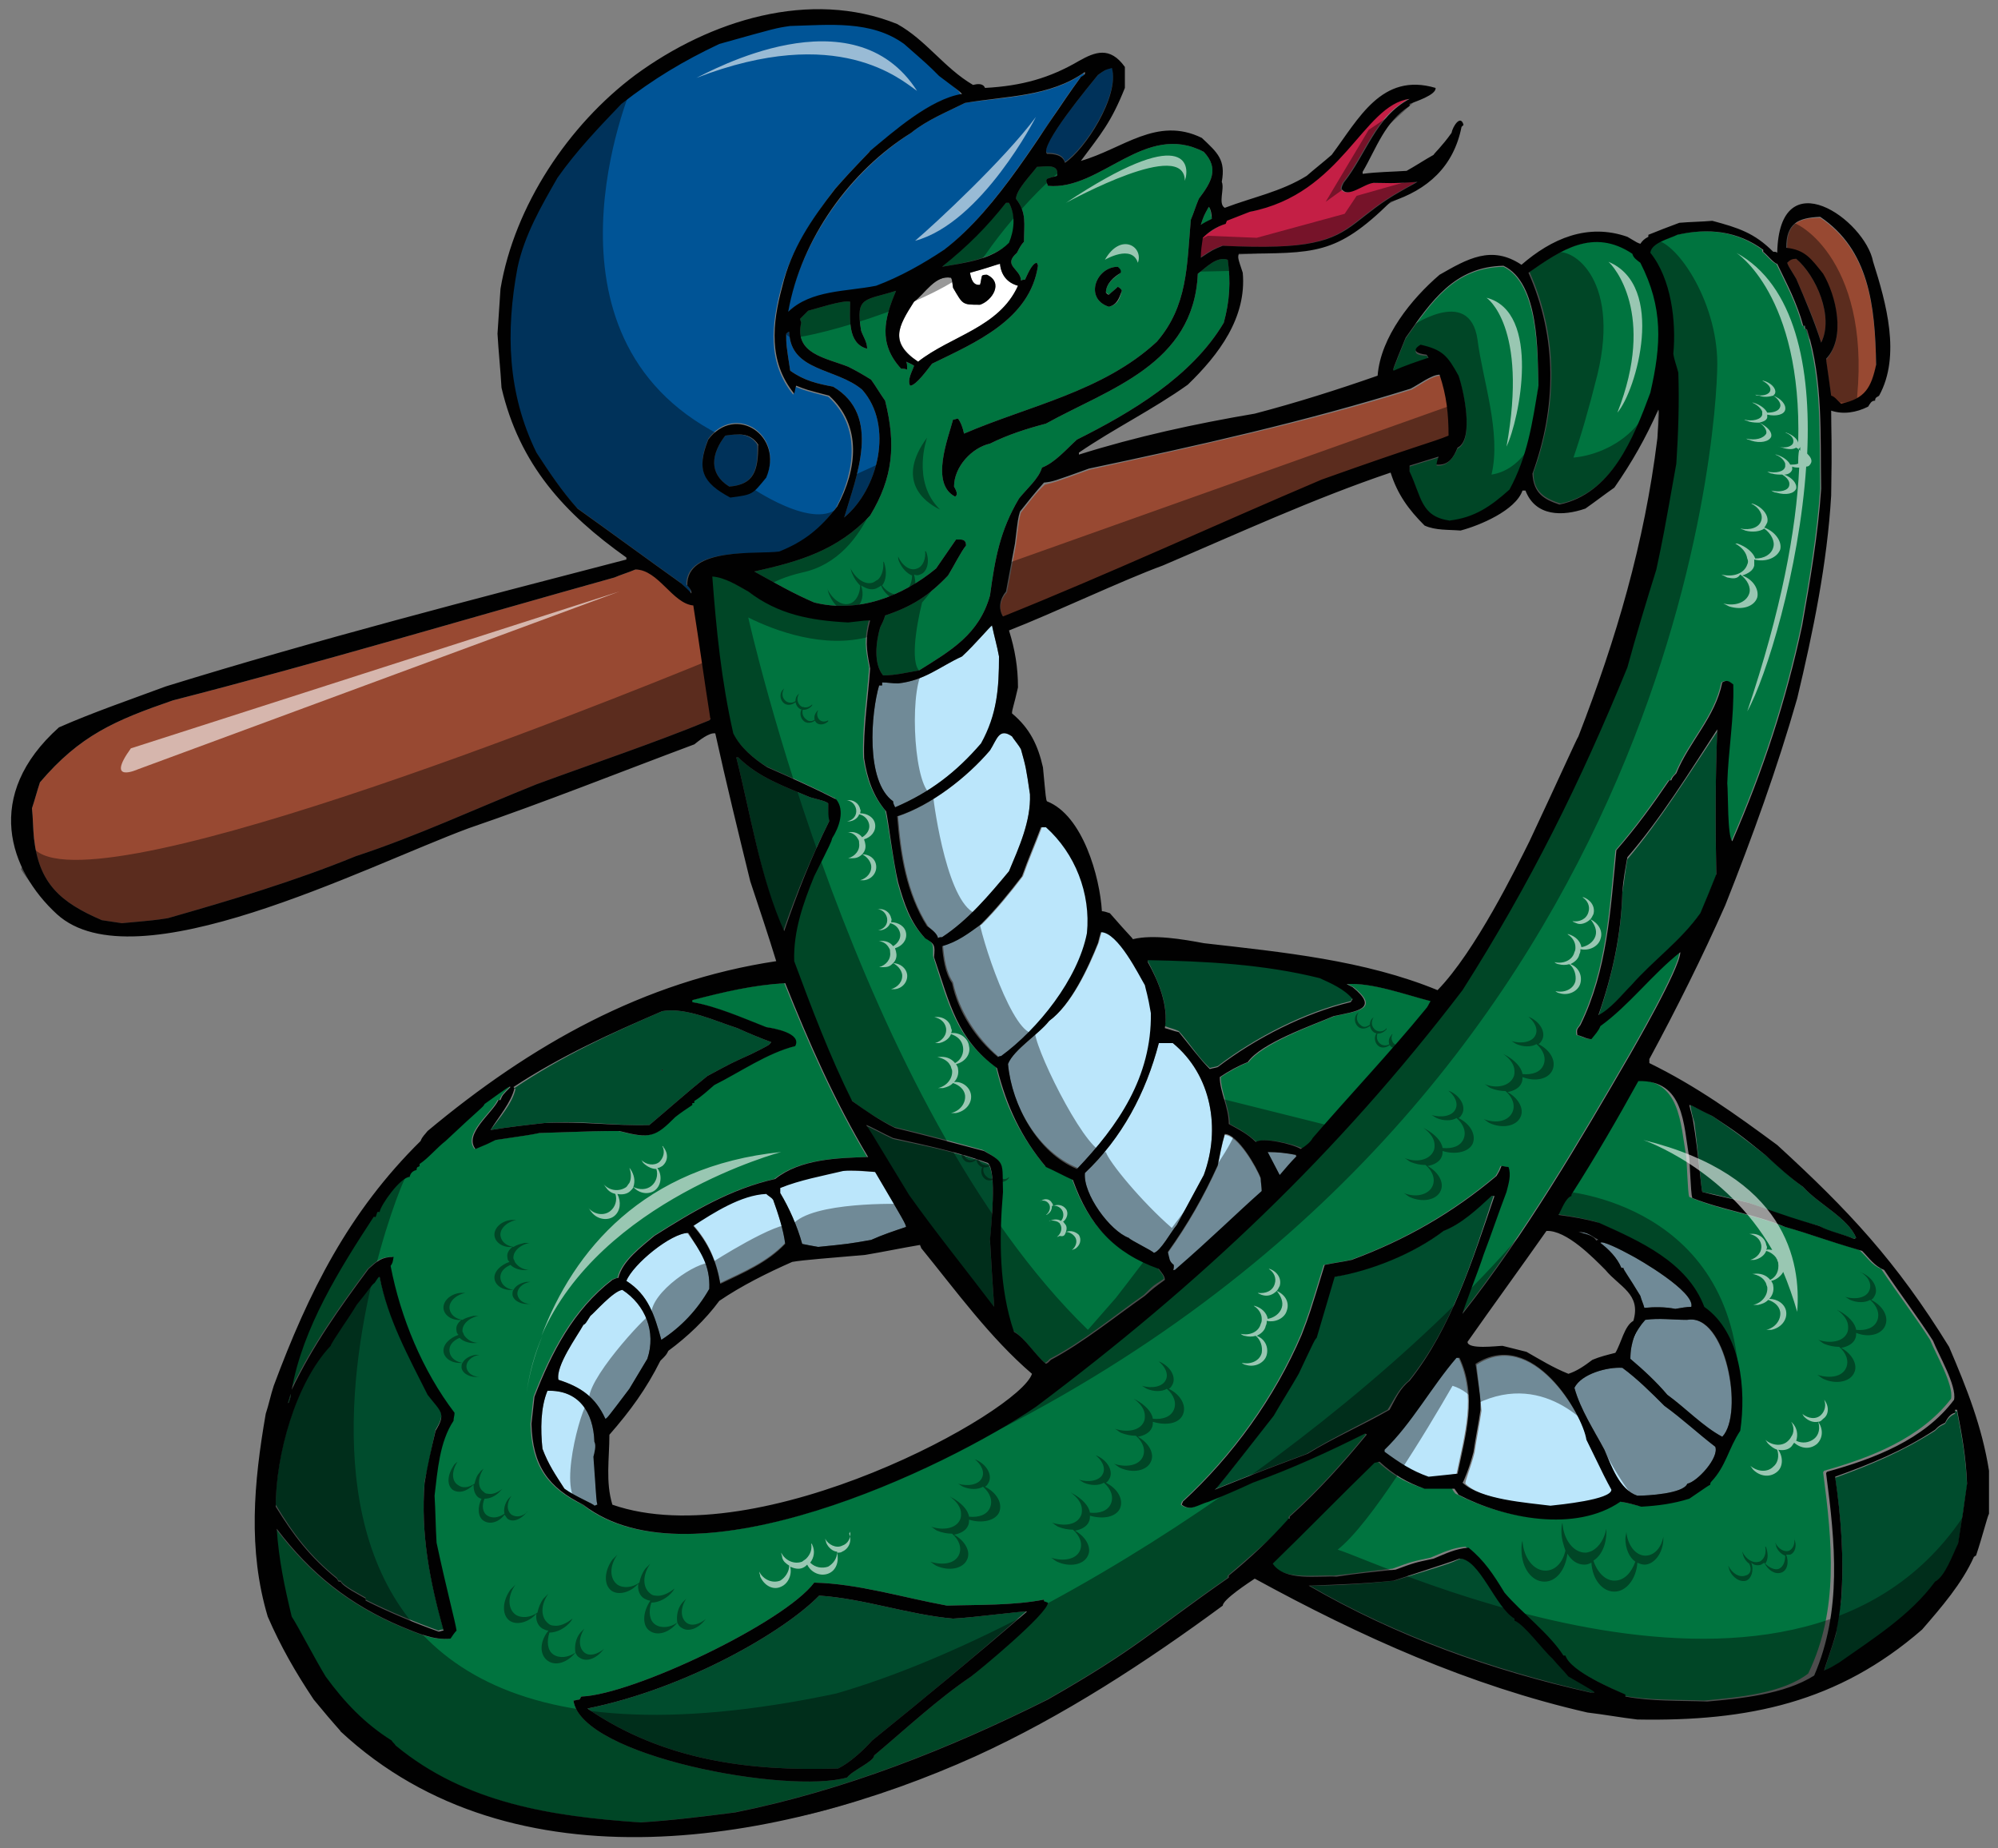
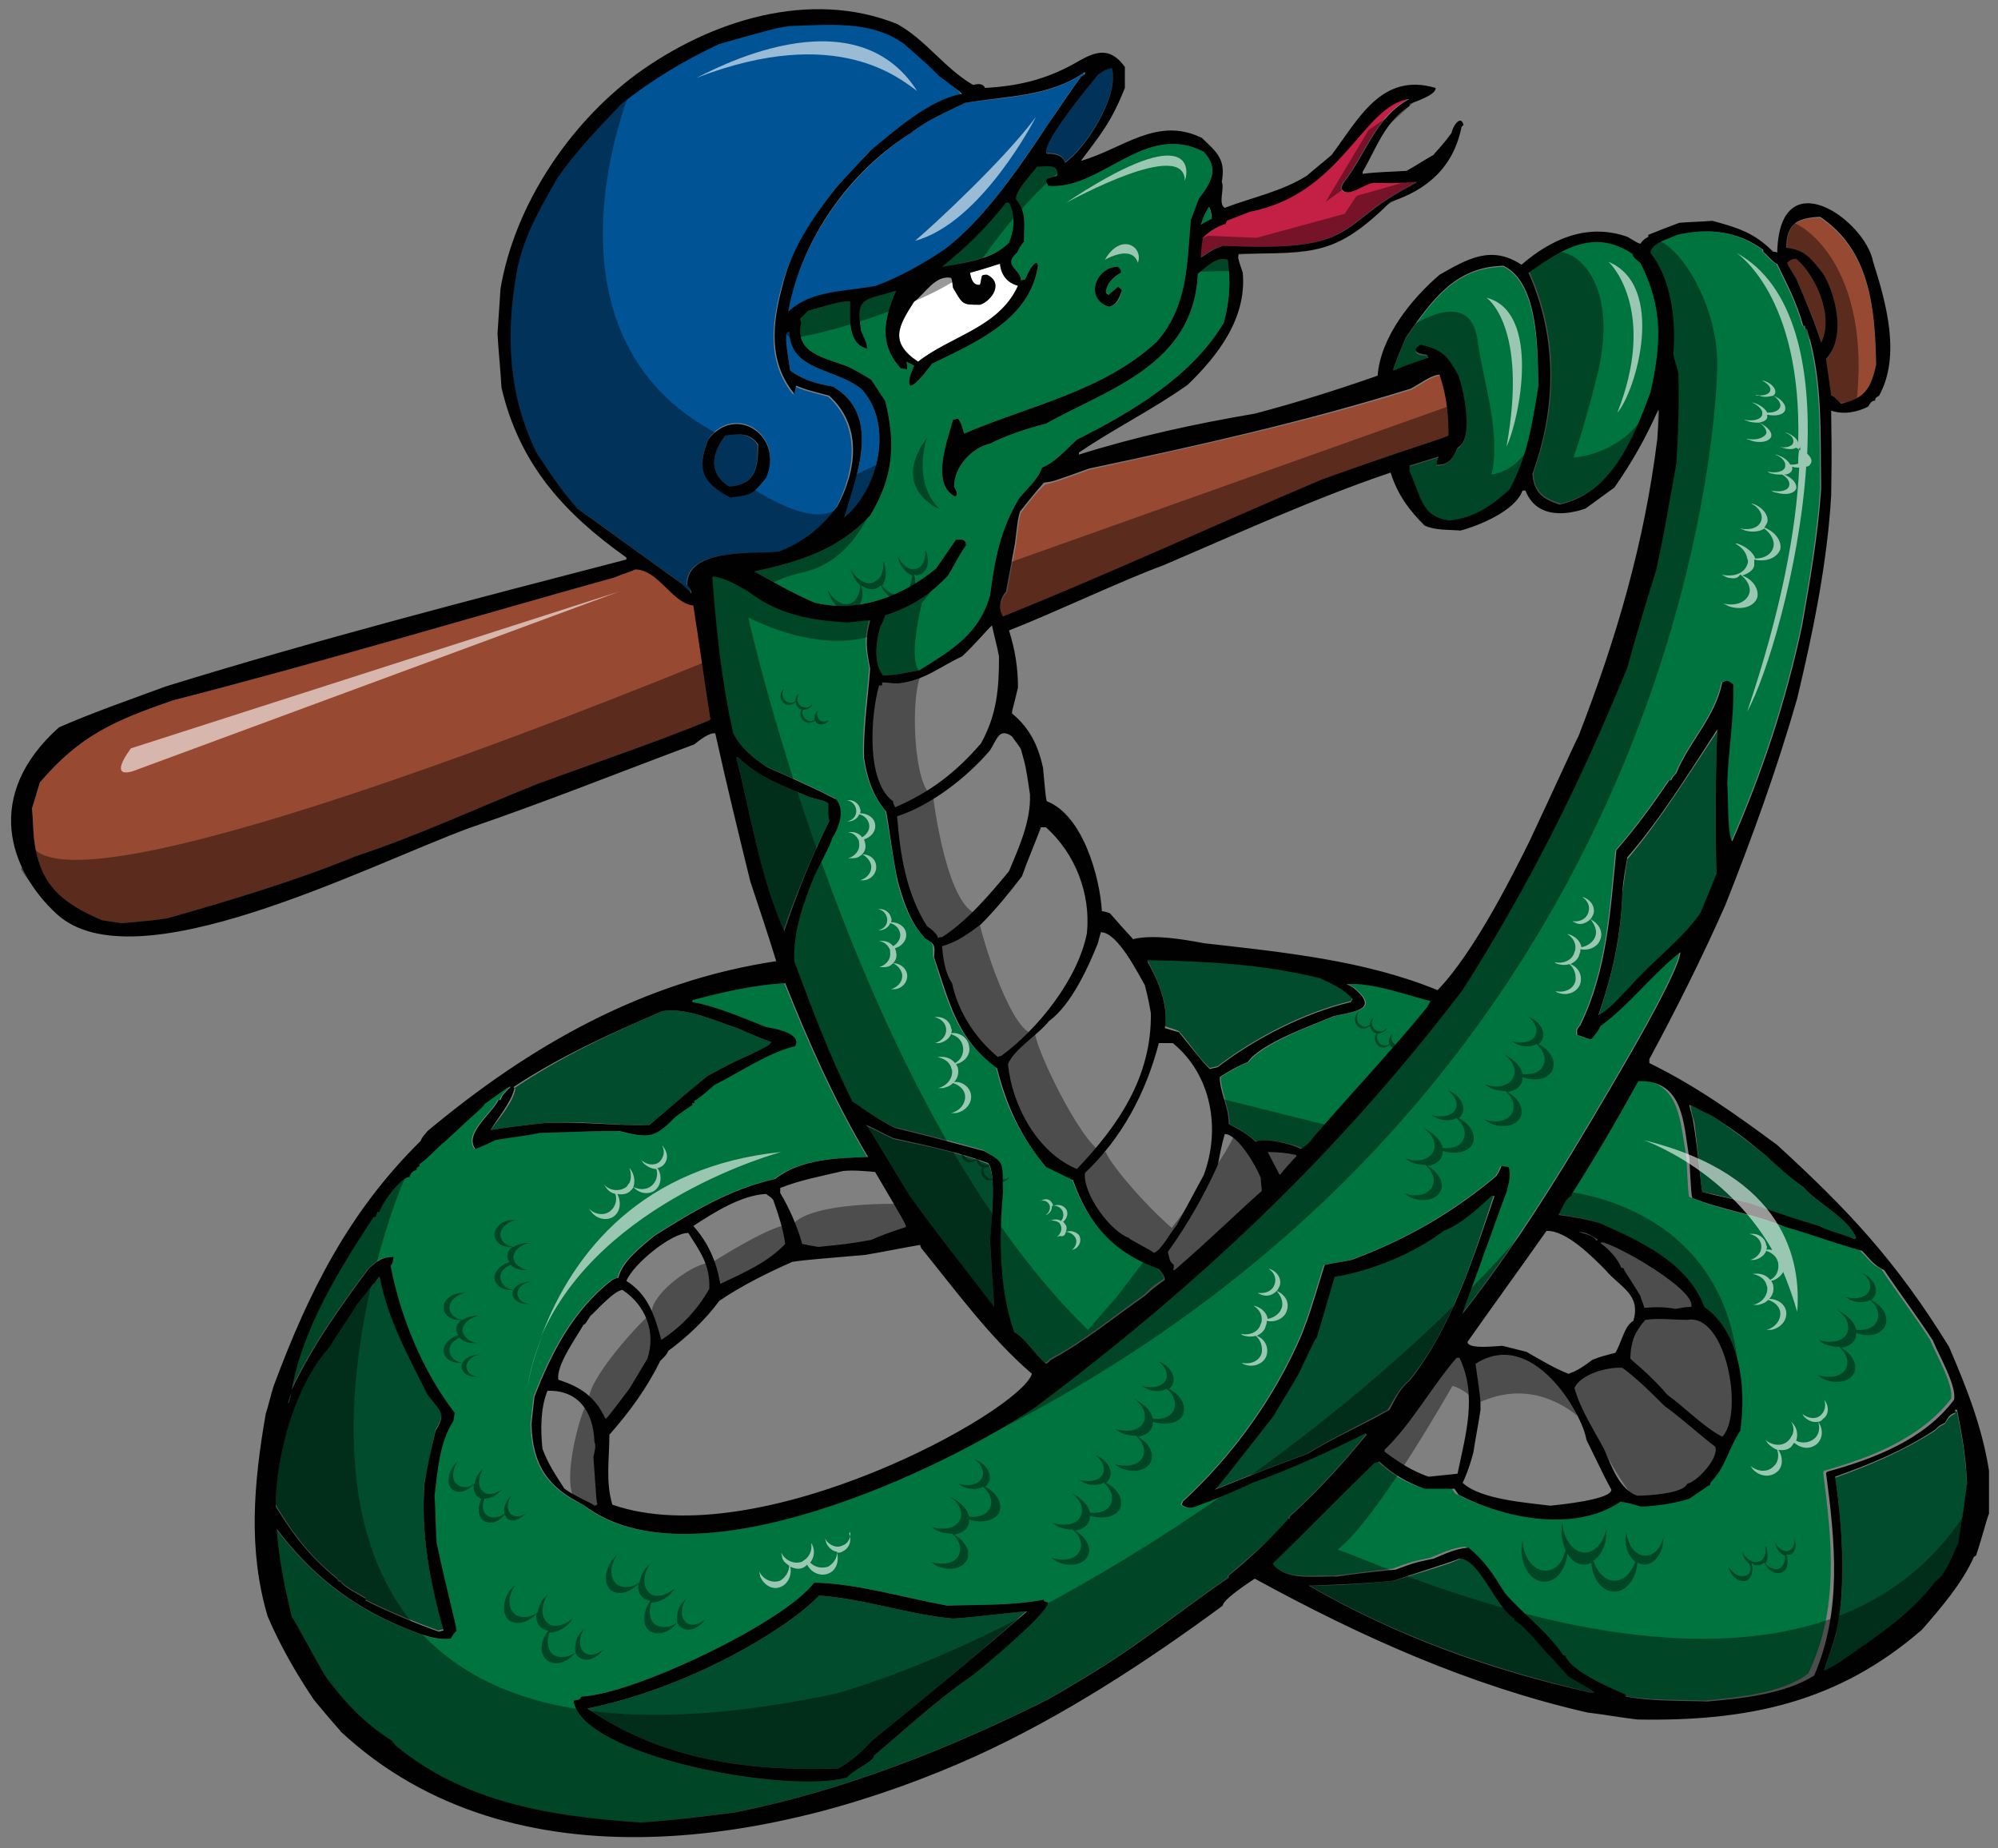
<svg xmlns="http://www.w3.org/2000/svg" version="1.1" id="Layer_1" x="0px" y="0px" width="200px" height="185px" viewBox="0 0 200 185" enable-background="new 0 0 200 185" xml:space="preserve">
  <rect x="0" y="0" width="200" height="185" fill="#808080" stroke="none" />
  <path id="color6" fill="#004C2D" d="M102.7,161.3c-5,4.4-10.2,8.7-15.4,12.9c-0.9,1-2.2,2.2-3.4,2.8c-8.9,0.3-17.5-0.8-25.1-6  c9.9-2,19.7-7.7,23.2-11.3c4.5,0.3,8.9,1.9,13.4,2.3C97.5,161.9,102.5,161.2,102.7,161.3z M157.1,167.8c-0.6-0.6-1.1-1.2-1.6-1.8  c-1-0.9-2.8-3.4-3.8-3.8c0-0.1,0-0.1,0-0.2c-1.9-1.1-3.5-6-5.5-6c-1.1,0.5-1.1,0.5-6.6,2.2c-2.8,0.3-5.6,0.5-8.5,0.5  c8.8,5.1,18.3,8.4,28.2,10.7c0.2,0,0.3,0,0.5,0C159.7,169.3,159.7,169.3,157.1,167.8z M195.7,141.2c0,0.1,0,0.2,0,0.3  c-0.5,0.2-0.8,0.6-1,1c-0.6,0.3-0.6,0.3-1,0.7c-3.3,2.1-6.4,3.4-10,4.7c0.6,4.1,0.9,8.2,0.6,12.3c-0.2,1.1-0.4,2.2-0.5,3.3  c-0.4,1.4-1.1,3.2-1.2,3.8c0.5-0.3,1-0.6,1.5-0.8c3.4-2.4,7.1-4.7,9.6-8.1c1-0.5,1.8-2.8,2.3-3.8c0.5-3.1,0.5-3.1,0.9-5.9  c-0.1-2.6-0.5-4.9-1-7.4C195.8,141.2,195.7,141.2,195.7,141.2z M33.7,157.9c0.1,0.1,0.1,0.2,0.2,0.3c0.1,0,0.1,0,0.2,0  c0.2,0.5,2,1.4,2.5,1.7c0,0.1,0,0.1,0,0.2c2.4,1.2,4.8,2.2,7.3,3.1c0.2-0.1,0.3-0.1,0.5-0.1c-1.4-5-2.3-9.6-1.9-14.8  c0.4-1.7,0.7-3.4,1.1-5.2c1.1-1.8,0.5-1.9-0.8-3.6c-1.8-3.8-4-7.6-4.8-11.8c-0.1,0-0.1,0-0.5,0.6c-0.3,0.2-0.5,0.6-1.8,2.2  c-0.7,1.2-2.5,3.7-2.6,4.1c-3.5,3.7-5.5,10.9-5.5,16C29.4,153.6,31.1,155.8,33.7,157.9z M141,138.2c4.3-5.3,6.4-12.1,8.5-18.5  c-0.1,0-0.2,0-0.3,0c-1.4,1.3-3,2.8-4.8,3.5c-2.9,2.3-7.3,3.9-10.9,4.6c-0.6,2-1.2,4-1.8,6.1c-0.2,0.2-0.2,0.2-1.8,3.6  c-0.9,1.4-1.7,2.8-2.5,4.2c-5.4,7-5.4,7-5.9,7.4c4.5-1.8,4.5-1.8,9.3-3.6c2.6-1.6,5.4-2.9,8.1-4.4C139.6,140,140,139,141,138.2z   M98.9,116.5c-3-1.2-6.3-1.8-9.5-2.5c-0.9-0.4-2.5-1.3-2.7-1.3c0.3,0.4,0.3,0.4,4.3,7c2.7,3.8,5.6,7.5,8.5,11.2  c0-0.8-0.1-1.4-0.4-6.7C99.2,122.9,99.8,117.4,98.9,116.5z M170.4,119.3c1.6,0.3,3.1,0.7,4.7,1.1c4.3,1.6,4.3,1.6,7,2.3  c1.1,0.7,2.4,0.8,3.5,1.3c0,0,0.1-0.1,0.2-0.1c-0.8-2-3.8-3.4-5.3-5.1c-1.3-0.9-2.6-2.2-3.8-3.2c-2.7-2.1-2.7-2.1-5.3-3.9  c-1.6-0.8-2-1.1-2.2-1.1c0.1,0.6,0.2,1.1,0.4,1.7C170,115.3,170.3,119.1,170.4,119.3z M51.6,109c-0.1-0.1-0.1-0.1-0.1-0.1  c4.6-3.1,9.7-5.5,14.8-7.7c2.4-0.4,5.3,1,7.5,1.7c1.1,0.5,2.3,1,3.4,1.4c-0.2,0.3-0.2,0.3-2,1.2c-2,0.9-2,0.9-4.4,2.2  c-2,1.6-3.9,3.3-5.8,4.9c-3.5,0.1-6.9-0.5-10.5-0.2c-1.8,0.2-3.6,0.4-5.4,0.7C50,111.9,51.3,110.4,51.6,109z M66.3,107.2  c0-0.1,0-0.1,0-0.2C66.2,107.1,66.2,107.1,66.3,107.2z M118,103.2c1,1.1,2,2.7,3.1,3.7c0.3-0.1,0.5-0.1,0.8-0.2  c3.8-2.9,8.7-5.4,13.3-6.5c0.1-0.1,0.1-0.2,0.2-0.3c-0.8-1-2.2-1.6-3.3-2.1c-5.6-1.4-11.4-1.7-17.2-1.8c0,0.1,0,0.2,0,0.2  c1,1.9,2.1,4.4,1.7,6.5C117.1,102.9,117.6,103,118,103.2z M162.4,89.3c-0.1,4.3-1,8.3-2.4,12.4c1.2-0.6,2.3-2.1,3.3-3  c2.2-2.5,4.8-4.4,6.9-7.2c0.8-1.9,0.8-1.9,1.6-3.9c-0.1-4.8-0.1-9.6,0.1-14.4c-2.8,4.2-5.7,8.9-9,12.8  C162.7,87,162.6,88.2,162.4,89.3z M83,82.2c0-0.6-0.1-1.2-0.1-1.8c-0.3-0.2-0.3-0.2-1.8-0.6c-2.6-1.1-5.2-2-7.2-4  c-0.1,0-0.1,0-0.2,0c1.4,5.5,2.4,12.1,4.7,17.4C79.7,89.4,81.2,85.8,83,82.2z" />
-   <path id="color5" fill="#BBE6FB" d="M159.9,124.1c-0.3-0.5-1.3-0.6-1.8-0.8c0.9,0,1.3,0.4,2,0.8C160,124.1,159.9,124.1,159.9,124.1z   M161.4,149.2c-0.6-1.1-0.6-1.1-2.5-5c-0.5-2.6-5.5-11.3-11.1-7.6c0.4,3.5,0.4,3.5,0.5,4.6c-0.2,1.4-0.5,2.8-0.7,4.2  c-0.4,1.6-1,2.9-0.9,3.1c1.7,1.7,6.5,2,8.8,2.3C156.2,150.7,161.5,150.2,161.4,149.2z M160.6,145.1c-1-1.9-2.4-4-3-6.2  c0.7-1.4,3.3-2.1,4.8-2c1.5,1.1,2.9,2.5,4.2,3.8c1.8,1.3,3.4,2.8,5.1,4.1c0.4,1.1-1.8,3.5-2.8,3.7c-0.4,1-4,1.2-5,1.2  C162.1,149.1,161.3,146.7,160.6,145.1z M59.5,145.8c0.2,4.4,0.2,4.4,0.3,4.8c-0.1,0-0.2,0.1-0.3,0.1c-0.1-0.2-1.9-0.9-3-1.7  c-0.9-1.4-1.6-2.4-2.2-4c-0.2-1.9-0.2-4.1,0.5-5.8c3.1-0.1,4.6,2.1,4.7,5.1C59.8,144.7,59.6,145.4,59.5,145.8z M142.9,147.9  c-1.7-0.6-2.9-1.4-4.4-2.5c0-0.1,0-0.2,0-0.3c2.7-2.6,4.7-6.3,7.2-9.2c0.1,0,0.2,0,0.3,0c1.8,3.8,0.6,7.7-0.2,11.6  C144.8,147.7,143.9,147.8,142.9,147.9z M172.4,143.8c-1.9-1-3.7-2.9-5.5-4.2c-1.1-1.3-2.4-2.5-3.7-3.6c0-1.6,0.5-2.8,1.4-3.9  c1.4-0.2,2.8,0,4.2,0C172.7,131.3,174.6,141.5,172.4,143.8z M60.6,142.1c-1-2.3-2.5-3.3-4.7-4c-0.3-1.4,1.9-4.4,2.5-5.5  c0.2-0.1,0.2-0.1,0.7-0.9c0.4-0.3,2.3-2.5,3.2-2.6c2.3,1.5,3.4,4.2,2.5,6.9c-0.6,1-1.2,2-1.8,3C60.7,142.1,60.7,142.1,60.6,142.1z   M68.8,123.4c1.3,1.8,2.3,3.1,2.2,5.6c-1.2,2.1-2.8,3.8-4.8,5.1c-0.7-2.5-1.3-4.5-3.5-5.9C63.3,126.5,67.1,123.5,68.8,123.4z   M169.3,130.8c-0.5,0-1,0.1-1.6,0.2c-1-0.2-2.1-0.2-3.1-0.1c-0.1-0.4-0.3-0.8-0.4-1.2c-1.2-2-1.7-2.6-1.7-2.8c-0.1,0-0.2,0-0.2,0  c-0.4-1-1.3-1.9-2.1-2.5c0.1-0.3,2.1,0.7,3,1.2C164,126,169.7,129.3,169.3,130.8z M77.4,120.1c0.5,1.4,1,2.9,1.2,4.3  c-1.8,1.9-4.2,2.9-6.5,4c-0.4-2.3-1.2-4.1-2.7-5.8c2-1.3,4.8-3.1,7.3-3.2C76.8,119.7,77.2,119.8,77.4,120.1z M117.4,127.3  c0.1-0.3,0.1-0.3,0.1-0.6c-0.6-0.4-0.5-0.6-0.6-1.3c2-2.8,3.6-5.6,5-8.7c0.2-1,0.4-2.1,0.7-3.1c1.3,0,3.2,3.3,3.6,4.4  c0,0.4,0.1,0.9,0.1,1.3c-2.6,2.3-5,4.7-8.7,7.9C117.6,127.2,117.5,127.2,117.4,127.3z M108.6,117.4c3.7-3.5,6.1-8,7.4-13  c0.5,0,0.9,0,1.4,0c3.9,3.2,4.8,8.6,3.1,13.2c-0.9,1.7-1.8,3.3-2.7,5c-0.6,0.7-1.6,2.6-2.3,2.8c-0.1-0.2-2.4-1.3-2.5-1.5  C111.1,123.2,108.4,119.5,108.6,117.4z M84.3,117.1c1.1,0.1,2.2,0.1,3.3,0.2c3,5.1,3,5.1,3.1,5.5c-1.2,0.4-2.4,0.8-3.5,1.3  c-2.3,0.4-2.3,0.4-5.3,0.7c-0.6-0.1-1.1-0.2-1.6-0.3c-0.5-1.8-1.3-3.6-2.2-5.1c0-0.2,0-0.3,0-0.5C80.1,118,82.2,117.6,84.3,117.1z   M126.8,115.3c1,0,1.9,0.1,2.9,0.3c0,0.1,0,0.1,0.1,0.2c-0.6,0.6-1.1,1.2-1.7,1.9C127.6,116.8,127.2,116.1,126.8,115.3z   M100.9,106.4c0.7-1.4,3.1-2.9,4.2-4.3c2.2-1.6,3.9-5.3,4.9-7.8c0.1-0.4,0.2-0.8,0.3-1.1c1.7,0,3.8,4.3,4.4,5.3  c0.1,0.5,0.3,1,0.6,2.8c0.1,6.4-3.3,11.3-7.4,15.6C103.9,115.3,101.2,110.6,100.9,106.4z M95.4,98.3c-0.7-1-0.9-2.5-1-3.7  c1.4-0.3,2.6-1.3,3.9-2.1c1.5-1.5,2.8-3.1,4.1-4.8c0.6-1.7,1.3-3.3,1.9-4.9c0.2,0,0.3,0,0.5,0c2.9,2.6,4.5,6.6,4.1,10.6  c-0.9,4.6-4.9,9.6-8.6,12.3c-0.1,0-0.2,0-0.3,0.1C97.8,103.9,96,101.2,95.4,98.3z M92.9,92.7c-2.1-3.3-2.7-7.2-3-11  c3.3-1.1,6.9-3.9,9.2-6.6c0.7-1.1,0.9-2.3,2.2-1.4c0.1,0.2,0.7,0.9,0.9,1.3c0.5,1.8,0.5,1.8,0.9,4.5c0.1,2.7-1.1,5.3-2.1,7.7  c-2,2.4-4.1,4.9-6.7,6.6c-0.2,0-0.3,0-0.4,0.1C93.8,93.4,93.2,93,92.9,92.7z M98.3,74.4c-2.6,2.9-5.2,4.9-8.7,6.4  c-0.1-0.2-0.2-0.4-0.2-0.6c-2.8-2-2.2-8.9-1.4-11.6c0.1,0,0.2,0,0.3,0c0-0.1,0-0.2,0-0.3c0.5,0,1,0.1,1.6,0.1  c2.7-0.3,4.2-1.7,6.4-2.7c1.3-1.2,2.8-3,3-3.1c0.2,1,0.5,2,0.7,3.1C100,68.9,99.8,71.5,98.3,74.4z" />
  <path id="fill" fill="#FFFFFF" d="M91.5,30.1c1.1-0.7,2.1-2.6,3.7-2.3c0.1,0.2,0.1,0.2,0.2,1c1,1.7,0.9,1.7,2.7,1.7  c1.2-0.4,2.4-2.2,0.7-3c-0.2,0-0.4,0-0.5,0.1c-0.1,0.3-0.1,0.6-0.2,0.9c-0.7,0.1-0.9-0.6-1-1.2c1.5-0.4,2.6-0.8,3-0.9  c0.1,1.1,0.7,1.9,1.8,2.2c-1.9,4.2-6.7,5-10,7.6C89,34.2,89.9,32.6,91.5,30.1z" />
  <path id="color4" fill="#984932" d="M69.5,60.5c0.6,3.8,1.1,7.5,1.7,11.3c-0.1,0.1-0.1,0.2-0.2,0.3c-5.6,2.3-11.6,4.3-17.3,6.4  c-6,2.4-12,5.2-18.1,7.2c-6.1,2.5-12.5,4.4-18.8,6.2c-1.3,0.2-1.3,0.2-4.6,0.5c-0.7-0.1-1.3-0.2-2-0.3c-4.2-1.8-6.3-3.7-6.8-8.2  c-0.1-1-0.1-2.1-0.2-3c0.3-0.9,0.5-1.7,0.8-2.6c4-4.7,7.5-6.2,13.3-8.2c14.8-3.8,29.5-8.2,44.2-12.3c0.7-0.3,1.4-0.5,2.1-0.8  C66,56.9,67.4,60.4,69.5,60.5z M102.2,51.3c-0.2,0.7-0.2,0.7-0.5,3.2c-0.3,1.6-0.6,3.2-0.9,4.8c-0.7,0.7-0.9,1.8-0.3,2.5  c10.7-4.3,21.3-9.2,31.9-13.7c9.7-3.5,10.9-3.8,12.7-4.4c0-2.2-0.1-4-0.9-6.1c-0.9,0-2.1,1-2.9,1.4c-10.6,3.3-21.3,5.6-32.2,8  c-3.6,1.3-3.6,1.3-4.5,1.5C103.7,49.3,103,50.3,102.2,51.3z M182.5,27.5c1.3,2.2,2.3,6.3,0.3,8.5c0,0.4,0.1,0.7,0.5,3.7  c0.4,0.1,0.6,0.5,1,0.8c2.4-0.5,3-1.6,3.5-3.9c-0.1-5.9-0.7-11.5-5.6-14.8c-2.3,0-3.4,0.7-3.3,3.1C180.7,25.1,181.3,26,182.5,27.5z   M179.8,25.9c-0.4-0.1-0.6,0.1-0.9,0.4c0.1,0.3,0.1,0.3,0.9,1.6c0.9,2.1,1.9,4.2,2.5,6.4C183.6,31.7,181.8,27.6,179.8,25.9z" />
  <path id="color3" fill="#C41F45" d="M120.1,23.9c0.8-0.5,1.6-1.2,2.5-1.5c0-0.1,0.1-0.2,0.1-0.3c0.8-0.3,1.5-0.6,2.3-0.9  c9.3-1.8,11.3-10.7,16-11.3c-3.4,1.8-4.3,5.5-6.6,8.4c-0.1,0.2-0.2,0.4-0.2,0.6c0.6,1,2.2-0.5,3.2-0.6c1.3,0,1.6,0.1,4.4-0.1  c-0.5,0.3-1.1,0.6-1.6,0.9c-4.3,2.4-4.9,4.4-8.9,5.2c-1.9,0.4-4.7,0.5-9,0.3c-1,0.4-1,0.4-2.2,1.2C120,25.2,120,24.5,120.1,23.9z" />
  <path id="color2" fill="#00743F" d="M28.9,140.4c-0.1,0-0.1,0.1-0.1,0.1c0.1-0.3,0.2-0.7,0.3-1C29.1,139.8,29.1,139.8,28.9,140.4z   M129,152.2c-1.9,1.9-4,3.7-6.1,5.5c0,0.1,0,0.1,0,0.2c-7.9,5.5-9,7-18.1,12.2c-10,5-20.4,9.1-31.3,11.3c-3.1,0.4-6.3,0.8-9.5,1  c-8.8-0.6-17.5-1.9-24.5-7.7c-0.1-0.2-0.3-0.3-0.4-0.5c-2.7-1.7-4.7-3.8-6.6-6.4c-1.1-1.8-2.8-5.1-3.4-6c-0.7-2.9-1.3-5.7-1.5-8.8  c3.4,4.5,7.3,7.6,12.5,9.8c1.5,0.6,3.2,1.4,4.9,1.2c0.2-0.3,0.4-0.6,0.6-0.8c-0.1-0.8-1-4.1-2-8.8c-0.1-1.6-0.1-3.1-0.2-4.7  c0.3-2.5,0.5-5.4,1.9-7.5c0-0.3,0.1-0.5,0.1-0.8c-3.2-4.2-5.4-9.5-6.4-14.7c0.2-0.3,0.2-0.3,0.3-0.9c-1.2,0-1.6,0.4-2.5,1.2  c-2.9,3.9-5.6,7.7-7.7,12.1c1.1-6.2,4.8-12.1,8.2-17.3c0.1,0,0.1,0,0.2,0c0.1-0.2,0.1-0.4,0.2-0.5c0.1,0,0.1,0,0.2,0  c0.1-0.7,2.1-3.5,3-3.5c0.1-0.4,0.3-0.6,0.7-0.7c0-0.1,0-0.2,0.1-0.3c0.1,0,0.2-0.1,0.2-0.1c0-0.1,0-0.2,0-0.2  c0.9-0.6,1.7-1.6,2.6-2.3c3.5-3.3,3.8-3.4,3.9-3.7c2.5-1.8,2.5-1.8,2.6-1.7c-0.8,0.8-0.8,0.8-1,1.3c-0.1,0-0.2,0-0.2,0  c-0.6,1.3-3.5,3.4-2.3,4.9c1.2-0.5,1.2-0.5,2-0.9c3.4-0.5,3.4-0.5,4.4-0.7c5.9-0.2,5.9-0.2,8-0.2c3.1,0.8,3.6,0.6,5.6-1.4  c0.5-0.4,1.1-0.8,1.7-1.2c0-0.1,0-0.1,0-0.2c0.1,0,0.1,0,0.2,0c0-0.1,0-0.2,0-0.2c0.8-0.5,1.4-1.1,2-1.6c2.6-1.3,5.3-3.2,8.1-3.9  c0.7-1.3-2.2-1.8-2.9-1.9c-2.3-0.9-5-2.1-7.4-2.5c0-0.1,0-0.2,0-0.2c3.1-0.8,6-1.5,9.3-1.7c2.4,6,5,11.9,8.3,17.4  c-3.1,0.1-6.8,0.2-9.3,2.2c-4.5,1-8.3,3.3-12.1,5.7c-1.3,1.1-3.2,2.5-3.6,4.2c-0.2,0-0.4,0.1-0.6,0.2c-3.9,3-6.1,7.3-7.8,11.7  c-0.1,0.9-0.2,1.8-0.3,2.7c0.1,4.2,1.7,6.4,5.2,8.1c10.8,8.5,36.2-3.6,45.3-9.8c16.4-12.3,30.1-25.2,42.7-41.7  c6.8-10.7,11.8-20.8,16.5-32.3c0.9-3.3,1.9-6.6,2.9-9.8c0.7-3.3,0.7-3.3,2-10.6c0.2-3.1,0.3-6.1,0.2-9.1c-0.2-0.8-0.4-1.2-0.5-1.9  c0.3-3.2-0.2-7.5-2.3-10.1c0.1-1,1.9-1.4,2.7-1.8c3.1-0.7,6-0.4,8.6,1.5c0,0.1,0,0.1,0,0.2c0.3,0.2,1.1,1.2,1.4,1.2  c1,2.1,2,3.9,2.6,6.2c0.1,0,0.1,0,0.2,0c0,0.1,0,0.2,0,0.3c0.1,0,0.1,0,0.2,0.1c1.6,5.1,1.3,10.5,1.4,15.9  c-0.3,4.5-1.1,9.2-1.9,13.7c-1.6,7.5-3.9,14.5-7,21.6c-0.5-0.5-0.4-4.9-0.5-5.8c0.1-3.3,0.7-6.6,0.6-9.9c-0.4-0.3-0.6-0.5-1.1-0.2  c-0.7,3.5-3.3,5.9-4.6,9.1c-0.3,0.3-0.4,0.4-0.5,0.7c-0.1,0-0.2,0-0.2,0c-1.7,2.5-3.3,4.7-5.3,7c-0.6,6-0.9,12-3.6,17.5  c-0.3,0.4-0.4,0.4-0.3,1c0.5,0.1,0.9,0.4,1.4,0.4c0.4-0.5,0.7-0.8,0.9-1.3c2.9-2.1,5.2-5.2,8-7.4c0,1.6-4.9,10-5,10.2  c-5.1,8.8-10.5,18-16.8,26c0-0.3,1.7-4.6,2.1-5.9c0.8-2.1,1.5-4.2,2.3-6.3c0.2-0.8,0.5-1.7,0.2-2.5c-0.2,0-0.5-0.1-0.7-0.1  c-0.2,0.5-0.2,0.5-0.5,1c-4.4,3.7-9.1,6.4-14.5,8.4c-0.9,0.2-1.8,0.3-2.7,0.5c-1.5,4.9-1.5,4.9-2.3,7c-2.7,6.3-6.9,12.1-11.9,16.7  c0,0.1-0.1,0.2-0.1,0.3c0.9,0.7,1.6,0,2.7-0.3c1.5-0.6,2.9-1.2,4.4-1.9c3.9-1.4,7.6-3.1,11.2-4.9c0.1,0,0.2,0,0.2,0.1  c-2.3,2.8-4.9,5.7-7.7,8.2c0,0.1,0,0.1,0,0.2C129.2,152.2,129.1,152.2,129,152.2z M104.8,160.4c-0.1,0-0.2-0.1-0.3-0.1  c0-0.1,0-0.1,0-0.2c-3.1,0.6-6.5,0.5-9.7,0.6c-4.4-0.8-8.9-2.2-13.3-2.3c-3,4-18.1,11.2-23.3,11.4c-0.1,0.1-0.1,0.2-0.2,0.3  c-0.2,0-0.4,0.1-0.6,0.1c0.8,5.6,21.5,9.4,27.4,7.7c0.5-0.7,2.7-1.6,2.7-2.2c3.1-2.6,6.3-5.6,9.7-7.9  C97.9,167.2,104.8,161.5,104.8,160.4z M182.5,147.4c0-0.1,0.1-0.2,0.1-0.2c4.6-1.3,9.6-3.2,12.7-7.2c0.3-1.4-1.6-4.6-2.1-5.9  c-1.4-2.2-3.3-4.7-4.9-7.1c-1-0.4-1.4-1.2-2.2-1.9c-4-1.2-4.9-1.6-7.7-2.4c-3-1.2-6.3-1.6-9.3-2.9c-0.1-0.3-0.1-0.3-0.3-4  c-0.6-3.4-0.6-7.8-5.1-7.7c-2.1,3.7-4.3,7.6-6.6,11.2c0,0.1-0.1,0.2-0.1,0.3c-0.5,0.2-1,1.4-1.3,1.9c1.4,0.2,2.7,0.4,4.1,0.8  c4,1.8,8.9,3.9,10.5,8.4c3.7,2.5,4.2,8.3,3.6,12.4c-1.2,1.8-1.4,3.5-2.9,5.1c0,0.1-0.1,0.2-0.1,0.3c-0.2,0-0.2,0-2.1,1.4  c-1.6,0.6-3.1,0.7-4.8,0.8c-0.7-0.2-1.4-0.3-2.1-0.5c-4.6,3.1-11.6,1.7-16.2-0.7c-0.2-0.2-0.3-0.4-0.4-0.6c-1,0-2,0-3,0  c-1.8-0.6-3.1-1.4-4.5-2.7c-0.2,0-0.3,0-0.5,0.1c-3.4,3.3-6.8,6.8-10.2,10.1c1.2,1.8,4.5,1.2,6.4,1.3c2-0.2,3.9-0.5,5.9-0.7  c1.9-0.7,1.9-0.7,3.8-1.1c1.2-0.5,2.2-1,3.5-1.1c1.6,1.3,2.5,2.7,3.6,4.5c1.8,2,4.6,4,5.9,6.3c0.1,0,0.1,0,0.2,0  c0.6,1.6,5,3.4,6,3.9c0,0.1,0,0.1,0,0.2c2.7,0.5,5.5,0.4,8.2,0.5c3.3-0.3,7.8-0.7,10.4-2.7C184.1,161.1,183.4,154.3,182.5,147.4z   M76.7,76.7c5.7,2.5,6.4,3,6.9,3.2c0.8,1.1,0.2,2.9-0.4,3.9c-0.1,0.4-0.1,0.4-1.8,3.8c-1.1,2.7-2,5.5-2,8.5c1.7,4.7,3.6,9.6,5.8,14  c1.4,1.1,2.7,1.9,4.3,2.7c3,0.7,6,1.5,8.9,2.3c2.2,1.3,1.9,1.2,1.9,4.1c-0.4,4.6-0.4,9.6,1.1,14c1.1,0.6,2.1,2.3,3.2,3.2  c0.2-0.1,0.2-0.1,0.5-0.4c3.3-1.7,6.4-4.3,9.4-6.4c0.9-0.9,0.9-0.9,2-1.6c0-0.4-0.4-0.7-0.6-1.1c-4.4-1.6-7-4.4-8.6-8.9  c-0.9-0.4-1.8-0.9-2.7-1.3c-2.5-3.1-4-6-4.9-9.9c-4-2.9-4.8-6.4-6.3-11.1c0-1.2,0.1-1.3-0.9-1.9c-1.5-1.6-2.1-3.4-2.7-5.6  c-0.4-2.2-1-6.3-1.2-7.1c-1.3-1.5-1.9-3.3-2.2-5.3c-0.1-3.1,0.4-6.1,0.6-9c-0.4-2-0.5-2.9,0-4.8c-0.5,0-0.5,0-2.2,0.2  c-3.7-0.1-6.9-0.8-10-3.1c-1.2-0.6-2.3-1.4-3.6-1.5c0.4,5.3,0.9,10.4,2,15.6C74.1,74.8,75.4,75.9,76.7,76.7z M131.5,113.9  c3.7-4.3,7.7-8.5,11.3-12.9c0.1-0.3,0.3-0.6,0.5-0.8c-2.5-0.6-5.9-1.9-8.4-1.7c0.2,0.1,0.4,0.2,0.6,0.3c2.7,2.2,0.4,2.4-1.9,2.9  c-2.2,0.9-7.3,2.8-8.6,4.6c-1,0.4-1.9,0.9-2.8,1.5c0,1.5,0.9,3.1,0.9,4.7c1,0.5,1.8,1,2.7,1.8c0.7-0.5,3.8,0.2,4.7,0.7  C130.8,114.7,131.3,114.3,131.5,113.9z M120.5,15.2c1.6,1.7,0.7,3.1-0.5,4.7c-0.3,0.7-0.5,1.4-0.8,2.1c-0.4,4.6-0.3,8.6-3.4,12.2  c-5.4,5-12.8,6.4-19.3,9.2c-0.1-0.5-0.3-1.1-0.6-1.5c-0.2,0-0.3,0.1-0.5,0.1c-0.5,1.9-2.3,6.4,0.2,7.7c0.4-0.2,0-0.8-0.1-1  c0-2,1.8-3.9,3.6-4.3c1.8-0.9,3.7-1.5,5.6-2c6.3-3.5,14.8-5.9,15.2-15c0.8-0.6,1.9-1.8,3-1.4c0.3,2.2,0.2,4.1-0.4,6.3  c-3.2,5.4-9.3,9-14.7,11.7c-1.1,1-2.2,2.3-3.5,2.8c-0.3,1.1-1.6,2.2-2.3,3.1c-1.9,3.2-2.4,6-2.9,9.7c-1.1,3.9-3.9,5.5-7.1,7.5  c-1.2,0.2-2.4,0.5-3.6,0.5c-1-1.2-0.7-3.4-0.3-4.8c0.2-0.4,0.4-0.8,0.5-1.2c2.7-0.9,4.4-2,6.3-4c0.5-0.8,1.3-2.4,1.8-3  c0-0.7-0.5-0.6-1-0.6c-1.1,1.6-1.1,1.6-2,2.9c-3.4,2.8-7.8,4.5-12.2,3.4c-2.1-0.9-4-2-6-3.1c4.5-1,8.3-2.1,11.6-5.6  c2.3-3.8,2.6-7.1,1.5-11.5c-0.5-0.7-0.9-1.4-1.4-2.1c-0.8-0.5-1.5-0.9-2.3-1.3c-2.3-0.9-5.4-1.3-4.7-4.4c0-0.1-0.1-0.2-0.1-0.4  c0.3-0.3,0.5-0.5,0.8-0.8c0.8-0.2,3.5-1.1,4.2-0.9c0,1.6-0.3,4.2,1.7,4.7c0-0.7-0.4-1.2-0.6-1.8c-0.6-3.5,0.4-3,3.5-4  c-1.2,2.8-1.8,5.3,0.5,7.8c0.2,0,0.4,0,0.6,0.1c0-0.6,0-0.6-0.1-0.8c0.2,0.1,0.5,0.2,0.8,0.4c-0.2,0.6-0.7,1.4-0.4,2  c0.6,0,1.8-1.7,2.2-2.2c4.3-2.1,9.8-4.4,10.6-9.8c0-0.1-0.1-0.2-0.1-0.3c-0.5,0-1,1.3-1.2,1.7c-0.2,0-0.3,0-0.4,0.1  c0-1.2-1.9-1.5-0.4-2.8c0.2-0.4,0.4-0.8,0.7-1.1c0-1.8,0.3-2.9-0.8-4.3c0-0.9,1.6-2.5,2.1-3.2c0.7,0,2.3-0.4,2,0.9  c-0.4,0.1-0.7,0.2-1,0.3c-0.1,0.2-0.1,0.2,0.1,0.7C110.2,19.1,114.6,12.1,120.5,15.2z M111,30.7c0.9-0.2,1.1-0.8,1.3-1.6  c-0.1-0.2-0.1-0.2-0.4-0.4c-0.3,0.3-0.6,0.5-0.9,0.8c-0.1-0.1-0.2-0.2-0.3-0.2c0-0.9,0.8-1.5,1.5-2c-0.1-0.3-0.1-0.3-0.3-0.6  C109.7,26.7,108.5,29.9,111,30.7z M143,35.9c-0.1-0.1-0.1-0.2-0.2-0.3c-0.9,0-1.6-0.3-0.6-1c2.2,0.5,2.7,1.1,3.8,3.1  c0.5,1.4,1.6,6.4-0.1,7.2c-0.4,0.9-1,1.8-2.1,1.7c0-0.2,0.2-0.5,0.2-0.8c-1,0.3-2,0.6-2.9,0.9c0,0.2,0,0.4,0,0.6  c1.2,2.5,1.1,4.5,4,4.9c2.5-0.2,4.1-1.4,6-3.1c1.9-3.3,2.4-6.7,2.9-10.4c-0.1-3.3,0-10.3-3.5-12c-4.9,0.1-7.1,3.4-9.8,7.2  c-1.3,3.2-1.3,3.2-1.3,3.4C140.6,36.7,141.8,36.3,143,35.9z M153.5,47.3c0,2,1.2,2.6,2.7,3.1c5.2-1.1,7.4-6.6,9.1-11.2  c1.1-4.8,1.3-8.6-1-13c-0.4-0.3-0.7-0.5-0.8-0.9c-3.9-2.5-7.1-0.4-10.4,1.9C156,33.7,155.9,40.7,153.5,47.3z M101,20.3  c-0.1,0-0.2,0-0.3,0c-2.1,2.5-3.9,4.3-6.4,6.4c2.3-0.4,5-0.8,6.8-2.4C101.6,23,101.7,21.6,101,20.3z M120.2,22.5  c0.4-0.2,0.8-0.4,1.1-0.6c-0.1-0.4-0.1-1-0.3-1.2C120.5,21.6,120.5,21.6,120.2,22.5z" />
  <path id="color1" fill="#005496" d="M77.9,55.3c2.5-1,4.2-2.3,5.8-4.5c1.9-3.7,2.5-8.1-0.8-11.1c-2.3-0.6-2.3-0.6-3.3-1  c-0.1,0.3-0.1,0.6-0.2,0.8c-2.6-3.2-2.2-7-1.2-10.7c1-3.8,3-6.7,5.3-9.8c2.1-2.4,3.4-3.6,3.5-3.8c2.4-1.9,6.1-5.3,9.2-5.7  C96,9.1,96,9.1,94,7.5c-1.1-1.1-1.1-1.1-3.5-3.2C87.1,1.9,82.9,2.4,79,2.5c-1.3,0.2-1.3,0.2-7.1,1.8c-3.7,1.7-6.7,3.5-9.8,6  c-2.3,2.3-4.5,4.7-6.4,7.4c-1.6,2.9-3.3,5.8-4,9c-1.2,6.5-1,12.6,1.9,18.5c1.3,2,2.5,3.8,4.1,5.6c3.5,2.5,6.9,5,10.4,7.5  c0.3,0.3,0.7,0.7,1,1c0.1-0.3-0.2-0.6-0.4-0.8C68.7,54.7,75.8,55.5,77.9,55.3z M70.9,43.9c2.7-3.6,7.6-0.4,5.8,3.8  c-1.5,1.8-1.4,1.8-3.7,2C70.3,48.2,69.7,46.9,70.9,43.9z M84.5,51.8c1.2-4.1,3.8-10.2-1.1-13.1c-1.6-0.3-2.9-0.6-4.3-1.6  c-0.4-2.6-0.4-2.6-0.4-3.7c0.1-0.1,0.2-0.2,0.3-0.2c0.1,4,4.7,3.6,7.3,5.8C89.5,42.6,87.9,49,84.5,51.8z M75.8,44.5  c0.1,2.5-0.3,4-2.8,4.2c-2.1-1.3-1.8-3.3-0.4-5.1C73.8,43.4,75,43.3,75.8,44.5z M91.2,13.3c1.6-1.3,3.6-2.1,5.4-3  c4-0.6,8.5-0.6,11.9-3c0,0.1,0,0.1,0,0.2c-0.1,0.1-0.2,0.2-0.4,0.3c-4.1,5.6-8.2,13.1-13.7,17.3c-2.1,1.4-4.4,2.7-6.8,3.6  c-3,0.6-6.5,0.4-8.8,2.6C80.2,24,85.1,17.2,91.2,13.3z M109.9,7.5c0.7-0.5,0.7-0.5,1.4-0.8c0.8,2.8-2.7,8.2-4.7,9.5  c-0.2-0.8-1.1-0.9-1.8-0.9C104,14.6,109.1,8.5,109.9,7.5z" />
  <path id="outline" fill="#010101" d="M195.1,134.8c-5.3-8.6-10.1-13.7-17.2-20.2c-4.2-3.1-8.1-5.9-12.8-8.2c0-0.1,0-0.3,0-0.4  c2.7-5,5.3-10.2,7.6-15.4c2.7-6.8,5.2-13.7,7.2-20.7c1.6-6.7,3-13.5,3.4-20.3c0.1-5.3,0-6.5,0-8.5c1.2,0.4,2.5,0.2,3.7-0.4  c0.2-0.3,0.3-0.6,0.7-0.6c0-0.1,0-0.2,0.1-0.3c0.1-0.1,0.2-0.1,0.3-0.2c2.2-4,0.7-9.3-0.6-13.4c-0.8-4.2-9.4-10.3-9.6-0.9  c-0.1-0.1-0.2-0.1-0.4-0.1c-1.9-1.9-3.5-2.4-6.1-3.1c-1.1,0.1-2.2,0.1-3.3,0.2c-1.1,0.4-2.1,0.8-3.1,1.2c0,0.1,0,0.1,0,0.2  c-0.4,0.2-0.6,0.4-0.8,0.7c-0.3-0.1-0.3-0.1-1.3-0.7c-4-1.4-7.6,0.2-10.6,2.8c-3-2-5.4-0.6-8.2,1c-2.8,2.4-5.9,6.2-6.2,10.1  c-4,1.4-8.1,2.7-12.3,3.8c-5.9,1-11.9,2.3-17.6,4.1c0-0.1,0-0.2,0-0.2c3.5-2.4,7.4-4.3,10.9-6.8c3.1-3,5.9-6.7,5.5-11.2  c-0.5-1.5-0.5-1.5-0.4-1.9c7.6-0.1,9.7,0.2,15.2-5.2c3.7-1.2,6.3-3.5,7.1-7.5c0.1-0.1,0.1-0.1,0.2-0.2c-0.3-1.1-1.1,0.2-1.2,0.8  c-1,1.4-1.7,2-1.8,2.2c-0.9,0.5-1.8,1.1-2.7,1.6c-1.5,0.1-2.9,0.1-4.4,0.3c0-0.1,0-0.2,0-0.2c1.4-2.4,2.2-5,4.7-6.6  c0-0.1,0-0.2,0-0.2c0.5-0.2,2.7-0.9,2.6-1.6c-5.4-1.6-7.7,3.1-10.4,6.7c-0.8,0.7-1.7,1.4-2.5,2.1c-2.6,1.6-5.3,2.1-8.2,3.2  c-0.7-0.4,0-1.9-0.3-2.6c0.4-2.2-0.4-2.9-2-4.4c-4.5-2.2-7.9,1.1-12.1,2.3c2-2.7,3-3.8,4.4-7.3c0-0.7,0-1.4,0-2.1  c-1.5-2.1-3-1.5-4.6-0.6c-2.9,1.7-5.7,2.5-9.4,2.7c-0.2-0.5-0.8-0.4-1.2-0.3c-2.9-1.7-4.7-4.5-7.6-6.1C81.1-1.1,71.1,2,63.6,7.5  c-6.7,5-12.1,13.1-13.5,21.4c-0.1,1.5-0.2,3-0.3,4.5c0.1,1.8,0.3,3.6,0.4,5.4c1.8,7.7,6.3,12.6,12.5,17c0,0.1,0,0.1,0,0.2  c-15.4,4-30.9,8-46.1,12.7c-3.5,1.3-7.3,2.6-10.7,4.1c-7.6,6.8-5,14.3-0.2,18.7c7.8,7.1,30.7-4.7,41.2-8.6  c7.6-2.6,15.1-5.6,22.6-8.4c0.5-0.4,1.5-1.2,2.1-1.1c1.1,5,2.3,9.9,3.5,14.8c0.9,2.7,1.8,5.4,2.6,8c-13.3,2-24.6,8.4-34.9,17  c-0.3,0.4-0.5,0.5-0.7,1c-7.2,7.1-11.2,15.1-14.7,24.5c-0.3,0.9-0.5,1.9-0.8,2.8c-1.2,6.9-1.8,13.6,0.2,20.3c1.3,3,2.8,5.6,4.6,8.3  c2.3,2.8,2.6,3,2.7,3.2c17.3,16.1,44.2,11.2,63.5,2.5c8.8-4,17.2-9.5,24.8-15.1c0-0.6,2.6-2.3,3.2-2.7c10.6,5.8,21.5,10.7,33.3,13.4  c1.7,0.2,3.3,0.5,5,0.7c11.1,0.2,20.1-1.7,28.5-9c1.9-2.2,4-4.6,5.2-7.3c0.1,0,0.1-0.1,0.2-0.1c0.7-2.1,1.1-3.8,1.3-4.2  c0-1.5,0-2.9,0-4.3C198.4,142.8,196.9,139,195.1,134.8z M171.4,111.7c2.7,1.8,2.7,1.8,5.3,3.9c1.2,1.1,2.5,2.3,3.8,3.2  c1.5,1.7,4.5,3.1,5.3,5.1c-0.1,0-0.1,0.1-0.2,0.1c-1.1-0.5-2.4-0.7-3.5-1.3c-2.7-0.8-2.7-0.8-7-2.3c-1.6-0.4-3.2-0.7-4.7-1.1  c-0.1-0.2-0.4-4-0.9-7c-0.1-0.6-0.3-1.2-0.4-1.7C169.4,110.6,169.7,110.9,171.4,111.7z M171.8,87.5c-0.8,2-0.8,2-1.6,3.9  c-2,2.8-4.7,4.7-6.9,7.2c-1,1-2.1,2.4-3.3,3c1.4-4,2.3-8.1,2.4-12.4c0.1-1.2,0.3-2.3,0.5-3.4c3.3-3.8,6.2-8.5,9-12.8  C171.7,77.9,171.7,82.7,171.8,87.5z M182.2,21.7c4.9,3.3,5.5,8.9,5.6,14.8c-0.5,2.3-1.1,3.4-3.5,3.9c-0.4-0.3-0.6-0.7-1-0.8  c-0.4-3-0.5-3.4-0.5-3.7c2-2.1,1-6.3-0.3-8.5c-1.2-1.5-1.8-2.4-3.7-2.6C178.8,22.4,179.9,21.8,182.2,21.7z M182.3,34.3  c-0.7-2.2-1.6-4.3-2.5-6.4c-0.8-1.3-0.8-1.3-0.9-1.6c0.3-0.3,0.5-0.4,0.9-0.4C181.8,27.6,183.6,31.7,182.3,34.3z M163.4,25.4  c0.1,0.4,0.4,0.6,0.8,0.9c2.3,4.5,2.1,8.2,1,13c-1.7,4.6-3.9,10.1-9.1,11.2c-1.5-0.5-2.6-1.1-2.7-3.1c2.4-6.6,2.5-13.6-0.4-20.1  C156.3,25,159.5,22.8,163.4,25.4z M125.7,114.3c-0.8-0.8-1.6-1.2-2.7-1.8c0-1.7-0.9-3.2-0.9-4.7c0.9-0.6,1.8-1.1,2.8-1.5  c1.3-1.9,6.5-3.7,8.6-4.6c2.3-0.5,4.6-0.7,1.9-2.9c-0.2-0.1-0.4-0.2-0.6-0.3c2.5-0.2,6,1.1,8.4,1.7c-0.2,0.3-0.3,0.6-0.5,0.8  c-3.6,4.4-7.6,8.6-11.3,12.9c-0.2,0.4-0.7,0.8-1.2,1.1C129.4,114.5,126.4,113.8,125.7,114.3z M129.8,115.7c-0.6,0.6-1.1,1.2-1.7,1.9  c-0.4-0.8-0.8-1.5-1.2-2.3c1,0,1.9,0.1,2.9,0.3C129.7,115.6,129.7,115.7,129.8,115.7z M116.9,125.3c2-2.8,3.6-5.6,5-8.7  c0.2-1,0.4-2.1,0.7-3.1c1.3,0,3.2,3.3,3.6,4.4c0,0.4,0.1,0.9,0.1,1.3c-2.6,2.3-5,4.7-8.7,7.9c-0.1,0-0.2,0-0.2,0.1  c0.1-0.3,0.1-0.3,0.1-0.6C117,126.2,117.1,126,116.9,125.3z M99.1,75.1c0.7-1.1,0.9-2.3,2.2-1.4c0.1,0.2,0.7,0.9,0.9,1.3  c0.5,1.8,0.5,1.8,0.9,4.5c0.1,2.7-1.1,5.3-2.1,7.7c-2,2.4-4.1,4.9-6.7,6.6c-0.2,0-0.3,0-0.4,0.1c-0.1-0.5-0.7-0.9-1.1-1.2  c-2.1-3.3-2.7-7.2-3-11C93.2,80.6,96.8,77.8,99.1,75.1z M89.6,80.8c-0.1-0.2-0.2-0.4-0.2-0.6c-2.8-2-2.2-8.9-1.4-11.6  c0.1,0,0.2,0,0.3,0c0-0.1,0-0.2,0-0.3c0.5,0,1,0.1,1.6,0.1c2.7-0.3,4.2-1.7,6.4-2.7c1.3-1.2,2.8-3,3-3.1c0.2,1,0.5,2,0.7,3.1  c0,3.2-0.2,5.8-1.8,8.7C95.7,77.3,93.1,79.3,89.6,80.8z M98.2,92.5c1.5-1.5,2.8-3.1,4.1-4.8c0.6-1.7,1.3-3.3,1.9-4.9  c0.2,0,0.3,0,0.5,0c2.9,2.6,4.5,6.6,4.1,10.6c-0.9,4.6-4.9,9.6-8.6,12.3c-0.1,0-0.2,0-0.3,0.1c-2.2-1.8-4-4.5-4.6-7.4  c-0.7-1-0.9-2.5-1-3.7C95.8,94.3,97,93.4,98.2,92.5z M105,102.2c2.2-1.6,3.9-5.3,4.9-7.8c0.1-0.4,0.2-0.8,0.3-1.1  c1.7,0,3.8,4.3,4.4,5.3c0.1,0.5,0.3,1,0.6,2.8c0.1,6.4-3.3,11.3-7.4,15.6c-3.9-1.6-6.5-6.3-6.9-10.5C101.5,105,104,103.5,105,102.2z   M114.9,96.3c0-0.1,0-0.2,0-0.2c5.7,0.1,11.6,0.4,17.2,1.8c1.1,0.5,2.5,1.1,3.3,2.1c-0.1,0.1-0.1,0.2-0.2,0.3  c-4.6,1.1-9.5,3.6-13.3,6.5c-0.3,0.1-0.5,0.1-0.8,0.2c-1-1-2.1-2.5-3.1-3.7c-0.5-0.1-1-0.3-1.4-0.4C117,100.6,115.9,98.1,114.9,96.3  z M108.6,117.4c3.7-3.5,6.1-8,7.4-13c0.5,0,0.9,0,1.4,0c3.9,3.2,4.8,8.6,3.1,13.2c-0.9,1.7-1.8,3.3-2.7,5c-0.6,0.7-1.6,2.6-2.3,2.8  c-0.1-0.2-2.4-1.3-2.5-1.5C111.1,123.2,108.4,119.5,108.6,117.4z M120.5,94.4c-2.1-0.4-5.1-0.9-7.1-0.4c-0.1-0.2-0.3-0.3-2.3-2.6  c-0.3-0.1-0.6-0.2-0.8-0.2c-0.2-3.4-1.9-9.6-5.5-11c-0.1-0.2-0.1-0.2-0.4-3.4c-0.5-2.2-1.3-3.9-3.1-5.4c0-0.4,0.2-0.8,0.6-2.6  c0-2-0.3-3.8-0.9-5.7c4.6-1.8,11.3-5,15.4-6.5c7.5-3.2,15.1-6.7,22.8-9.3c0.7,2.2,1.8,3.7,3.4,5.3c1.1,0.5,2.4,0.4,3.6,0.5  c1.9-0.5,5.5-2,6.2-4c0.1,0,0.2,0,0.3,0c1,2.6,3.7,2.6,6,1.8c1-0.7,1.9-1.4,2.9-2.1c1.8-2.6,3.1-4.9,4.4-7.8  c0.1,0.2,0.1,0.2-0.1,2.9c-1.3,10.5-4.1,20-7.9,29.8c-0.2,0.3-1.8,3.9-4.9,10.5c-1.3,2.6-5.4,11-9.2,14.9  C136.6,96.1,128.4,95.3,120.5,94.4z M140.7,33.8c2.6-3.7,4.9-7.1,9.8-7.2c3.6,1.7,3.4,8.7,3.5,12c-0.6,3.7-1.1,7.1-2.9,10.4  c-1.9,1.7-3.5,2.8-6,3.1c-2.9-0.4-2.8-2.4-4-4.9c0-0.2,0-0.4,0-0.6c1-0.3,1.9-0.6,2.9-0.9c-0.1,0.3-0.2,0.6-0.2,0.8  c1.2,0.1,1.7-0.7,2.1-1.7c1.7-0.8,0.6-5.8,0.1-7.2c-1.1-2-1.6-2.6-3.8-3.1c-1,0.6-0.3,0.9,0.6,1c0.1,0.1,0.1,0.2,0.2,0.3  c-1.2,0.4-2.4,0.8-3.5,1.3C139.4,37,139.4,37,140.7,33.8z M109,46.9c10.9-2.3,21.6-4.7,32.2-8c0.8-0.4,2.1-1.4,2.9-1.4  c0.7,2.1,0.9,3.9,0.9,6.1c-1.7,0.7-2.9,0.9-12.7,4.4c-10.6,4.5-21.2,9.4-31.9,13.7c-0.5-0.8-0.3-1.8,0.3-2.5  c0.3-1.6,0.6-3.2,0.9-4.8c0.3-2.5,0.3-2.5,0.5-3.2c0.8-1,1.5-1.9,2.4-2.9C105.4,48.2,105.4,48.2,109,46.9z M122.7,22.4  c0-0.1,0.1-0.2,0.1-0.3c0.8-0.3,1.5-0.6,2.3-0.9c9.3-1.8,11.3-10.7,16-11.3c-3.4,1.8-4.3,5.5-6.6,8.4c-0.1,0.2-0.2,0.4-0.2,0.6  c0.6,1,2.2-0.5,3.2-0.6c1.3,0,1.6,0.1,4.4-0.1c-0.5,0.3-1.1,0.6-1.6,0.9c-4.3,2.4-4.9,4.4-8.9,5.2c-1.9,0.4-4.7,0.5-9,0.3  c-1,0.4-1,0.4-2.2,1.2c0-0.7,0.1-1.3,0.2-2C120.9,23.3,121.7,22.7,122.7,22.4z M120.2,22.5c0.3-0.9,0.3-0.9,0.8-1.8  c0.2,0.2,0.3,0.8,0.3,1.2C120.9,22.1,120.5,22.3,120.2,22.5z M120.5,15.2c1.6,1.7,0.7,3.1-0.5,4.7c-0.3,0.7-0.5,1.4-0.8,2.1  c-0.4,4.6-0.3,8.6-3.4,12.2c-5.4,5-12.8,6.4-19.3,9.2c-0.1-0.5-0.3-1.1-0.6-1.5c-0.2,0-0.3,0.1-0.5,0.1c-0.5,1.9-2.3,6.4,0.2,7.7  c0.4-0.2,0-0.8-0.1-1c0-2,1.8-3.9,3.6-4.3c1.8-0.9,3.7-1.5,5.6-2c6.3-3.5,14.8-5.9,15.2-15c0.8-0.6,1.9-1.8,3-1.4  c0.3,2.2,0.2,4.1-0.4,6.3c-3.2,5.4-9.3,9-14.7,11.7c-1.1,1-2.2,2.3-3.5,2.8c-0.3,1.1-1.6,2.2-2.3,3.1c-1.9,3.2-2.4,6-2.9,9.7  c-1.1,3.9-3.9,5.5-7.1,7.5c-1.2,0.2-2.4,0.5-3.6,0.5c-1-1.2-0.7-3.4-0.3-4.8c0.2-0.4,0.4-0.8,0.5-1.2c2.7-0.9,4.4-2,6.3-4  c0.5-0.8,1.3-2.4,1.8-3c0-0.7-0.5-0.6-1-0.6c-1.1,1.6-1.1,1.6-2,2.9c-3.4,2.8-7.8,4.5-12.2,3.4c-2.1-0.9-4-2-6-3.1  c4.5-1,8.3-2.1,11.6-5.6c2.3-3.8,2.6-7.1,1.5-11.5c-0.5-0.7-0.9-1.4-1.4-2.1c-0.8-0.5-1.5-0.9-2.3-1.3c-2.3-0.9-5.4-1.3-4.7-4.4  c0-0.1-0.1-0.2-0.1-0.4c0.3-0.3,0.5-0.5,0.8-0.8c0.8-0.2,3.5-1.1,4.2-0.9c0,1.6-0.3,4.2,1.7,4.7c0-0.7-0.4-1.2-0.6-1.8  c-0.6-3.5,0.4-3,3.5-4c-1.2,2.8-1.8,5.3,0.5,7.8c0.2,0,0.4,0,0.6,0.1c0-0.6,0-0.6-0.1-0.8c0.2,0.1,0.5,0.2,0.8,0.4  c-0.2,0.6-0.7,1.4-0.4,2c0.6,0,1.8-1.7,2.2-2.2c4.3-2.1,9.8-4.4,10.6-9.8c0-0.1-0.1-0.2-0.1-0.3c-0.5,0-1,1.3-1.2,1.7  c-0.2,0-0.3,0-0.4,0.1c0-1.2-1.9-1.5-0.4-2.8c0.2-0.4,0.4-0.8,0.7-1.1c0-1.8,0.3-2.9-0.8-4.3c0-0.9,1.6-2.5,2.1-3.2  c0.7,0,2.3-0.4,2,0.9c-0.4,0.1-0.7,0.2-1,0.3c-0.1,0.2-0.1,0.2,0.1,0.7C110.2,19.1,114.6,12.1,120.5,15.2z M84.5,51.8  c1.2-4.1,3.8-10.2-1.1-13.1c-1.6-0.3-2.9-0.6-4.3-1.6c-0.4-2.6-0.4-2.6-0.4-3.7c0.1-0.1,0.2-0.2,0.3-0.2c0.1,4,4.7,3.6,7.3,5.8  C89.5,42.6,87.9,49,84.5,51.8z M95.2,27.8c0.1,0.2,0.1,0.2,0.2,1c1,1.7,0.9,1.7,2.7,1.7c1.2-0.4,2.4-2.2,0.7-3c-0.2,0-0.4,0-0.5,0.1  c-0.1,0.3-0.1,0.6-0.2,0.9c-0.7,0.1-0.9-0.6-1-1.2c1.5-0.4,2.6-0.8,3-0.9c0.1,1.1,0.7,1.9,1.8,2.2c-1.9,4.2-6.7,5-10,7.6  c-2.9-1.9-2-3.5-0.4-6C92.6,29.4,93.6,27.5,95.2,27.8z M94.3,26.7c2.6-2.1,4.4-3.9,6.4-6.4c0.1,0,0.2,0,0.3,0c0.7,1.3,0.5,2.8,0,4  C99.3,26,96.6,26.3,94.3,26.7z M111.3,6.8c0.8,2.8-2.7,8.2-4.7,9.5c-0.2-0.8-1.1-0.9-1.8-0.9c-0.8-0.8,4.3-6.9,5.1-7.9  C110.6,7,110.6,7,111.3,6.8z M108.6,7.2c0,0.1,0,0.1,0,0.2c-0.1,0.1-0.2,0.2-0.4,0.3c-4.1,5.6-8.2,13.1-13.7,17.3  c-2.1,1.4-4.4,2.7-6.8,3.6c-3,0.6-6.5,0.4-8.8,2.6c1.3-7.3,6.2-14.1,12.3-17.9c1.6-1.3,3.6-2.1,5.4-3C100.7,9.6,105.1,9.7,108.6,7.2  z M71,72.1c-5.6,2.3-11.6,4.3-17.3,6.4c-6,2.4-12,5.2-18.1,7.2c-6.1,2.5-12.5,4.4-18.8,6.2c-1.3,0.2-1.3,0.2-4.6,0.5  c-0.7-0.1-1.3-0.2-2-0.3c-4.2-1.8-6.3-3.7-6.8-8.2c-0.1-1-0.1-2.1-0.2-3c0.3-0.9,0.5-1.7,0.8-2.6c4-4.7,7.5-6.2,13.3-8.2  c14.8-3.8,29.5-8.2,44.2-12.3c0.7-0.3,1.4-0.5,2.1-0.8c2.3,0,3.7,3.4,5.8,3.6c0.6,3.8,1.1,7.5,1.7,11.3C71.2,71.9,71.1,72,71,72.1z   M68.8,58.6c0.2,0.2,0.5,0.6,0.4,0.8c-0.3-0.4-0.7-0.7-1-1c-3.5-2.5-6.9-5-10.4-7.5c-1.6-1.8-2.8-3.6-4.1-5.6  c-2.9-5.9-3.1-12.1-1.9-18.5c0.7-3.3,2.4-6.2,4-9c1.9-2.7,4.1-5,6.4-7.4c3.2-2.5,6.2-4.3,9.8-6c5.7-1.6,5.7-1.6,7.1-1.8  c3.9-0.1,8.1-0.6,11.4,1.8c2.4,2.1,2.4,2.1,3.5,3.2C96,9.1,96,9.1,96.3,9.4c-3.2,0.5-6.9,3.8-9.2,5.7c-0.1,0.2-1.4,1.4-3.5,3.8  c-2.4,3.1-4.4,6-5.3,9.8c-1,3.7-1.4,7.5,1.2,10.7c0.1-0.3,0.1-0.6,0.2-0.8c1,0.4,1,0.4,3.3,1c3.3,3,2.8,7.4,0.8,11.1  c-1.7,2.2-3.3,3.5-5.8,4.5C75.8,55.5,68.7,54.7,68.8,58.6z M71.3,57.7c1.3,0.1,2.5,0.9,3.6,1.5c3,2.3,6.2,2.9,10,3.1  c1.7-0.2,1.7-0.2,2.2-0.2c-0.5,1.9-0.4,2.8,0,4.8c-0.2,2.9-0.7,6-0.6,9c0.3,2,0.9,3.8,2.2,5.3c0.2,0.8,0.7,5,1.2,7.1  c0.6,2.1,1.2,4,2.7,5.6c1,0.6,1,0.7,0.9,1.9c1.6,4.7,2.3,8.2,6.3,11.1c1,3.9,2.4,6.9,4.9,9.9c0.9,0.4,1.8,0.9,2.7,1.3  c1.6,4.5,4.1,7.3,8.6,8.9c0.3,0.4,0.6,0.7,0.6,1.1c-1.1,0.8-1.1,0.8-2,1.6c-3,2.1-6.2,4.7-9.4,6.4c-0.3,0.3-0.3,0.3-0.5,0.4  c-1.1-0.9-2.1-2.6-3.2-3.2c-1.5-4.4-1.5-9.3-1.1-14c-0.1-2.9,0.3-2.9-1.9-4.1c-3-0.8-6-1.6-8.9-2.3c-1.6-0.8-2.9-1.7-4.3-2.7  c-2.2-4.4-4.1-9.4-5.8-14c-0.1-3,0.9-5.8,2-8.5c1.7-3.4,1.7-3.4,1.8-3.8c0.7-1.1,1.3-2.8,0.4-3.9c-0.5-0.2-1.2-0.7-6.9-3.2  c-1.4-0.9-2.7-2-3.4-3.4C72.2,68.1,71.7,63,71.3,57.7z M59.8,150.6c-0.1,0-0.2,0.1-0.3,0.1c-0.1-0.2-1.9-0.9-3-1.7  c-0.9-1.4-1.6-2.4-2.2-4c-0.2-1.9-0.2-4.1,0.5-5.8c3.1-0.1,4.6,2.1,4.7,5.1c0.2,0.4,0,1.1-0.1,1.5C59.7,150.2,59.7,150.2,59.8,150.6  z M55.9,138.1c-0.3-1.4,1.9-4.4,2.5-5.5c0.2-0.1,0.2-0.1,0.7-0.9c0.4-0.3,2.3-2.5,3.2-2.6c2.3,1.5,3.4,4.2,2.5,6.9  c-0.6,1-1.2,2-1.8,3c-2.2,2.9-2.2,2.9-2.4,3C59.6,139.8,58.1,138.8,55.9,138.1z M99.5,130.8c-2.8-3.7-5.8-7.4-8.5-11.2  c-4-6.6-4-6.6-4.3-7c0.2,0,1.8,0.9,2.7,1.3c3.2,0.7,6.5,1.4,9.5,2.5c0.9,0.9,0.3,6.4,0.2,7.7C99.4,129.5,99.5,130.1,99.5,130.8z   M87.6,117.3c3,5.1,3,5.1,3.1,5.5c-1.2,0.4-2.4,0.8-3.5,1.3c-2.3,0.4-2.3,0.4-5.3,0.7c-0.6-0.1-1.1-0.2-1.6-0.3  c-0.5-1.8-1.3-3.6-2.2-5.1c0-0.2,0-0.3,0-0.5c2-0.8,4.2-1.2,6.3-1.7C85.4,117.1,86.5,117.2,87.6,117.3z M78.6,124.5  c-1.8,1.9-4.2,2.9-6.5,4c-0.4-2.3-1.2-4.1-2.7-5.8c2-1.3,4.8-3.1,7.3-3.2c0.2,0.2,0.5,0.3,0.7,0.6C77.9,121.5,78.4,123,78.6,124.5z   M71,129c-1.2,2.1-2.8,3.8-4.8,5.1c-0.7-2.5-1.3-4.5-3.5-5.9c0.7-1.7,4.5-4.8,6.2-4.8C70.1,125.3,71.1,126.6,71,129z M61,143.6  c2.1-2.4,3.7-4.6,5.1-7.4c0.6-0.6,0.6-0.6,0.8-1c1.9-1.4,3.7-3.1,5.1-5c2.2-1.5,4.8-2.8,7.3-3.9c1.1-0.2,3.9-0.4,7.3-0.7  c1.8-0.3,3.7-0.7,5.5-1c0,0.1,0.1,0.2,0.1,0.3c3.5,4.3,6.9,9,11.1,12.6c-1.2,3.8-27.3,18.2-42,13.1C60.6,148.3,61,146,61,143.6z   M73.7,75.8c0.1,0,0.1,0,0.2,0c2,2,4.6,2.9,7.2,4c1.5,0.4,1.5,0.4,1.8,0.6c0,0.6,0,1.2,0.1,1.8c-1.8,3.6-3.2,7.2-4.5,11  C76.1,87.9,75.1,81.3,73.7,75.8z M66.3,101.2c2.4-0.4,5.3,1,7.5,1.7c1.1,0.5,2.3,1,3.4,1.4c-0.2,0.3-0.2,0.3-2,1.2  c-2,0.9-2,0.9-4.4,2.2c-2,1.6-3.9,3.3-5.8,4.9c-3.5,0.1-6.9-0.4-10.5-0.2c-1.8,0.2-3.6,0.4-5.4,0.7c0.8-1.3,2.1-2.8,2.4-4.2  c-0.1-0.1-0.1-0.1-0.1-0.1C56.1,105.7,61.2,103.4,66.3,101.2z M29.1,139.5c0,0.3,0,0.3-0.2,0.9c-0.1,0-0.1,0.1-0.1,0.1  C28.9,140.2,29,139.8,29.1,139.5z M33.1,134.7c0.1-0.4,1.9-2.9,2.6-4.1c1.3-1.6,1.5-2,1.8-2.2c0.4-0.6,0.4-0.6,0.5-0.6  c0.8,4.2,2.9,8,4.8,11.8c1.3,1.7,1.9,1.8,0.8,3.6c-0.4,1.7-0.8,3.4-1.1,5.2c-0.4,5.1,0.5,9.8,1.9,14.8c-0.2,0-0.3,0.1-0.5,0.1  c-2.5-0.9-4.9-1.9-7.3-3.1c0-0.1,0-0.1,0-0.2c-0.5-0.3-2.3-1.2-2.5-1.7c-0.1,0-0.2,0-0.2,0c-0.1-0.1-0.1-0.2-0.2-0.3  c-2.7-2.2-4.3-4.3-6.1-7.2C27.6,145.6,29.6,138.4,33.1,134.7z M123,157.7c0,0.1,0,0.1,0,0.2c-7.9,5.5-9,7-18.1,12.2  c-10,5-20.4,9.1-31.3,11.3c-3.1,0.4-6.3,0.8-9.5,1c-8.8-0.6-17.5-1.9-24.5-7.7c-0.1-0.2-0.3-0.3-0.4-0.5c-2.7-1.7-4.7-3.8-6.6-6.4  c-1.1-1.8-2.8-5.1-3.4-6c-0.7-2.9-1.3-5.7-1.5-8.8c3.4,4.5,7.3,7.6,12.5,9.8c1.5,0.6,3.2,1.4,4.9,1.2c0.2-0.3,0.4-0.6,0.6-0.8  c-0.1-0.8-1-4.1-2-8.8c-0.1-1.6-0.1-3.1-0.2-4.7c0.3-2.5,0.5-5.4,1.9-7.5c0-0.3,0.1-0.5,0.1-0.8c-3.2-4.2-5.4-9.5-6.4-14.7  c0.2-0.3,0.2-0.3,0.3-0.9c-1.2,0-1.6,0.4-2.5,1.2c-2.9,3.9-5.6,7.7-7.7,12.1c1.1-6.2,4.8-12.1,8.2-17.3c0.1,0,0.1,0,0.2,0  c0.1-0.2,0.1-0.4,0.2-0.5c0.1,0,0.1,0,0.2,0c0.1-0.7,2.1-3.5,3-3.5c0.1-0.4,0.3-0.6,0.7-0.7c0-0.1,0-0.2,0.1-0.3  c0.1,0,0.2-0.1,0.2-0.1c0-0.1,0-0.2,0-0.2c0.9-0.6,1.7-1.6,2.6-2.3c3.5-3.3,3.8-3.4,3.9-3.7c2.5-1.8,2.5-1.8,2.6-1.7  c-0.8,0.8-0.8,0.8-1,1.3c-0.1,0-0.2,0-0.2,0c-0.6,1.3-3.5,3.4-2.3,4.9c1.2-0.5,1.2-0.5,2-0.9c3.4-0.5,3.4-0.5,4.4-0.7  c5.9-0.2,5.9-0.2,8-0.2c3.1,0.8,3.6,0.6,5.6-1.4c0.5-0.4,1.1-0.8,1.7-1.2c0-0.1,0-0.1,0-0.2c0.1,0,0.1,0,0.2,0c0-0.1,0-0.2,0-0.2  c0.8-0.5,1.4-1.1,2-1.6c2.6-1.3,5.3-3.2,8.1-3.9c0.7-1.3-2.2-1.8-2.9-1.9c-2.3-0.9-5-2.1-7.4-2.5c0-0.1,0-0.2,0-0.2  c3.1-0.8,6-1.5,9.3-1.7c2.4,6,5,11.9,8.3,17.4c-3.1,0.1-6.8,0.2-9.3,2.2c-4.5,1-8.3,3.3-12.1,5.7c-1.3,1.1-3.2,2.5-3.6,4.2  c-0.2,0-0.4,0.1-0.6,0.2c-3.9,3-6.1,7.3-7.8,11.7c-0.1,0.9-0.2,1.8-0.3,2.7c0.1,4.2,1.7,6.4,5.2,8.1c10.8,8.5,36.2-3.6,45.3-9.8  c16.4-12.3,30.1-25.2,42.7-41.7c6.8-10.7,11.8-20.8,16.5-32.3c0.9-3.3,1.9-6.6,2.9-9.8c0.7-3.3,0.7-3.3,2-10.6  c0.2-3.1,0.3-6.1,0.2-9.1c-0.2-0.8-0.4-1.2-0.5-1.9c0.3-3.2-0.2-7.5-2.3-10.1c0.1-1,1.9-1.4,2.7-1.8c3.1-0.7,6-0.4,8.6,1.5  c0,0.1,0,0.1,0,0.2c0.3,0.2,1.1,1.2,1.4,1.2c1,2.1,2,3.9,2.6,6.2c0.1,0,0.1,0,0.2,0c0,0.1,0,0.2,0,0.3c0.1,0,0.1,0,0.2,0.1  c1.6,5.1,1.3,10.5,1.4,15.9c-0.3,4.5-1.1,9.2-1.9,13.7c-1.6,7.5-3.9,14.5-7,21.6c-0.5-0.5-0.4-4.9-0.5-5.8c0.1-3.3,0.7-6.6,0.6-9.9  c-0.4-0.3-0.6-0.5-1.1-0.2c-0.7,3.5-3.3,5.9-4.6,9.1c-0.3,0.3-0.4,0.4-0.5,0.7c-0.1,0-0.2,0-0.2,0c-1.7,2.5-3.3,4.7-5.3,7  c-0.6,6-0.9,12-3.6,17.5c-0.3,0.4-0.4,0.4-0.3,1c0.5,0.1,0.9,0.4,1.4,0.4c0.4-0.5,0.7-0.8,0.9-1.3c2.9-2.1,5.2-5.2,8-7.4  c0,1.6-4.9,10-5,10.2c-5.1,8.8-10.5,18-16.8,26c0-0.3,1.7-4.6,2.1-5.9c0.8-2.1,1.5-4.2,2.3-6.3c0.2-0.8,0.5-1.7,0.2-2.5  c-0.2,0-0.5-0.1-0.7-0.1c-0.2,0.5-0.2,0.5-0.5,1c-4.4,3.7-9.1,6.4-14.5,8.4c-0.9,0.2-1.8,0.3-2.7,0.5c-1.5,4.9-1.5,4.9-2.3,7  c-2.7,6.3-6.9,12.1-11.9,16.7c0,0.1-0.1,0.2-0.1,0.3c0.9,0.7,1.6,0,2.7-0.3c1.5-0.6,2.9-1.2,4.4-1.9c3.9-1.4,7.6-3.1,11.2-4.9  c0.1,0,0.2,0,0.2,0.1c-2.3,2.8-4.9,5.7-7.7,8.2c0,0.1,0,0.1,0,0.2c-0.1,0-0.2,0-0.2,0.1C127.1,154.1,125.1,156,123,157.7z   M160.7,127.1c1.4,1.7,3.6,2.4,2.8,5.1c-0.9,0.5-1.2,2.2-1.8,3.2c-0.8,0.2-1.6,0.4-2.3,0.7c-0.8,0.6-1.5,1.1-2.4,1.4  c-1.5-0.6-2.8-1.4-4.2-2.2c-0.8-0.2-1.6-0.4-2.4-0.6c-0.5,0-3.5,0.4-3.5-0.4c2.6-3.7,5.3-7.4,7.9-11.1  C156.8,123.1,159.5,125.9,160.7,127.1z M158,123.3c0.9,0,1.3,0.4,2,0.8c-0.1,0-0.2,0-0.2,0.1C159.5,123.6,158.6,123.5,158,123.3z   M138.6,145.1c2.7-2.6,4.7-6.3,7.2-9.2c0.1,0,0.2,0,0.3,0c1.8,3.8,0.6,7.7-0.2,11.6c-1,0.1-2,0.2-2.9,0.3c-1.7-0.6-2.9-1.4-4.4-2.5  C138.6,145.3,138.6,145.2,138.6,145.1z M130.9,145.5c-4.8,1.8-4.8,1.8-9.3,3.6c0.5-0.5,0.5-0.5,5.9-7.4c0.8-1.4,1.7-2.8,2.5-4.2  c1.6-3.4,1.6-3.4,1.8-3.6c0.6-2,1.2-4.1,1.8-6.1c3.6-0.6,7.9-2.3,10.9-4.6c1.8-0.7,3.4-2.2,4.8-3.5c0.1,0,0.2,0,0.3,0  c-2.2,6.4-4.3,13.2-8.5,18.5c-1,0.8-1.4,1.8-2,2.9C136.3,142.7,133.5,143.9,130.9,145.5z M147.5,145.3c0.2-1.4,0.5-2.8,0.7-4.2  c0-1.1,0-1.1-0.5-4.6c5.7-3.7,10.7,5,11.1,7.6c1.9,3.9,1.9,3.9,2.5,5c0,1-5.2,1.5-6.1,1.6c-2.3-0.3-7-0.6-8.8-2.3  C146.5,148.3,147.1,146.9,147.5,145.3z M160.6,145.1c-1-1.9-2.4-4-3-6.2c0.7-1.4,3.3-2.1,4.8-2c1.5,1.1,2.9,2.5,4.2,3.8  c1.8,1.3,3.4,2.8,5.1,4.1c0.4,1.1-1.8,3.5-2.8,3.7c-0.4,1-4,1.2-5,1.2C162.1,149.1,161.3,146.7,160.6,145.1z M166.9,139.6  c-1.1-1.3-2.4-2.5-3.7-3.6c0-1.6,0.5-2.8,1.5-3.9c1.4-0.2,2.8,0,4.2,0c3.9-0.7,5.7,9.4,3.5,11.7  C170.5,142.8,168.7,140.9,166.9,139.6z M169.3,130.8c-0.5,0-1,0.1-1.6,0.2c-1-0.2-2.1-0.2-3.1-0.1c-0.1-0.4-0.3-0.8-0.4-1.2  c-1.2-2-1.7-2.6-1.7-2.8c-0.1,0-0.2,0-0.2,0c-0.4-1-1.3-1.9-2.1-2.5c0.1-0.3,2.1,0.7,3,1.2C164,126,169.7,129.3,169.3,130.8z   M159.2,169.4c-9.9-2.2-19.4-5.6-28.2-10.7c2.8-0.1,5.7-0.2,8.5-0.5c5.5-1.8,5.5-1.8,6.6-2.2c2,0,3.6,4.9,5.5,6c0,0.1,0,0.1,0,0.2  c1,0.4,2.8,2.9,3.8,3.8c0.5,0.6,1.1,1.2,1.6,1.8c2.6,1.5,2.6,1.5,2.6,1.6C159.5,169.4,159.3,169.4,159.2,169.4z M170.9,170.3  c-2.7-0.1-5.6,0-8.2-0.5c0-0.1,0-0.2,0-0.2c-1.1-0.5-5.5-2.3-6-3.9c-0.1,0-0.2,0-0.2,0c-1.4-2.2-4.2-4.3-5.9-6.3  c-1.1-1.8-2-3.2-3.6-4.5c-1.3,0.1-2.3,0.6-3.5,1.1c-1.9,0.4-1.9,0.4-3.8,1.1c-2,0.2-4,0.4-5.9,0.7c-1.9-0.1-5.2,0.5-6.4-1.3  c3.4-3.3,6.8-6.8,10.2-10.1c0.2,0,0.3-0.1,0.5-0.1c1.4,1.3,2.8,2.1,4.5,2.7c1,0,2,0,3,0c0.1,0.2,0.3,0.4,0.4,0.6  c4.6,2.4,11.7,3.8,16.2,0.7c0.7,0.1,1.4,0.3,2.1,0.5c1.7-0.1,3.2-0.3,4.8-0.8c1.9-1.3,1.9-1.3,2.1-1.4c0-0.1,0-0.2,0.1-0.3  c1.5-1.6,1.7-3.3,2.9-5.1c0.6-4.1,0.1-9.8-3.6-12.4c-1.7-4.5-6.5-6.6-10.5-8.4c-1.4-0.4-2.6-0.6-4.1-0.8c0.3-0.5,0.7-1.7,1.3-1.9  c0-0.1,0-0.2,0.1-0.3c2.3-3.6,4.5-7.4,6.6-11.2c4.6-0.1,4.5,4.3,5.1,7.7c0.2,3.6,0.2,3.6,0.3,4c3,1.2,6.2,1.6,9.3,2.9  c2.8,0.8,3.6,1.2,7.7,2.4c0.7,0.7,1.2,1.5,2.2,1.9c1.6,2.4,3.5,4.9,4.9,7.1c0.5,1.3,2.4,4.5,2.1,5.9c-3,4-8,5.9-12.7,7.2  c-0.1,0.1-0.1,0.1-0.1,0.2c0.9,6.9,1.6,13.7-1.2,20.2C178.6,169.6,174.2,170,170.9,170.3z M196,154.5c-0.5,1-1.3,3.3-2.3,3.8  c-2.5,3.4-6.2,5.7-9.6,8.1c-0.5,0.3-1,0.6-1.5,0.8c0.1-0.5,0.8-2.3,1.2-3.8c0.2-1.1,0.4-2.2,0.5-3.3c0.3-4.1,0-8.2-0.6-12.3  c3.6-1.3,6.8-2.6,10-4.7c0.4-0.4,0.4-0.4,1-0.7c0.2-0.4,0.5-0.9,1-1c0-0.1,0-0.2,0-0.3c0.1,0,0.1,0,0.2,0c0.5,2.5,0.9,4.8,1,7.4  C196.5,151.4,196.5,151.4,196,154.5z M104.5,160.1c-3.1,0.6-6.5,0.5-9.7,0.6c-4.4-0.8-8.9-2.2-13.3-2.3c-3,4-18.1,11.2-23.3,11.4  c-0.1,0.1-0.1,0.2-0.2,0.3c-0.2,0-0.4,0.1-0.6,0.1c0.8,5.6,21.5,9.4,27.4,7.7c0.5-0.7,2.7-1.6,2.7-2.2c3.1-2.6,6.3-5.6,9.7-7.9  c0.8-0.6,7.7-6.3,7.7-7.4c-0.1,0-0.2-0.1-0.3-0.1C104.5,160.3,104.5,160.2,104.5,160.1z M87.3,174.2c-0.9,1-2.2,2.2-3.4,2.8  c-8.9,0.3-17.5-0.8-25.1-6c9.9-2,19.7-7.7,23.2-11.3c4.5,0.3,8.9,1.9,13.4,2.3c2.1-0.1,7.2-0.8,7.4-0.7  C97.7,165.7,92.5,170,87.3,174.2z M66.3,107.2c-0.1-0.1-0.1-0.1,0-0.2C66.3,107.1,66.3,107.2,66.3,107.2z M76.7,47.8  c1.8-4.2-3.1-7.4-5.8-3.8c-1.2,3-0.6,4.3,2.2,5.8C75.4,49.5,75.3,49.5,76.7,47.8z M73,48.7c-2.1-1.3-1.8-3.3-0.4-5.1  c1.3-0.2,2.5-0.3,3.3,0.9C75.9,47.1,75.5,48.5,73,48.7z M111.9,26.7c0.3,0.3,0.3,0.3,0.3,0.6c-0.7,0.4-1.5,1.1-1.5,2  c0.1,0.1,0.2,0.2,0.3,0.2c0.3-0.3,0.6-0.5,0.9-0.8c0.3,0.2,0.3,0.2,0.4,0.4c-0.3,0.8-0.5,1.4-1.3,1.6  C108.5,29.9,109.7,26.7,111.9,26.7z" />
  <path id="shadow" opacity="0.4" d="M78.5,32.6c0.6-2.7,11.5-4.1,14-5.3c1.3-1.3,9.2-7.6,10.7-11.6c1.4-4.3,6.8-9.1,8.1-9.9  c3.2,3.5-3.5,10.7-4.6,11c-0.5,0-4.8,4-8,8.6c-3.2,4.6-17.3,8.4-19.4,8.4C79.3,33.9,78,33.3,78.5,32.6z M133.9,155.1  c3.3-2.6,8.8-11.7,11.5-16.4c1,0.3,1.9,1,2.4,1.8c7.1-3.5,11.9,3,11.9,3s2.1,4.4,4.1,6.7c7.3,1.1,8.7-5.2,8.8-5.5  c0.9-1.9,1.3-3.7,1.3-5.3c0.1,0.2,0.1,0.3,0.2,0.5c0.3-19.6-17.8-20.7-17.8-20.7l-0.8,3.2l2.8,1.5c0,0,0.7,0.6,2.7,2.4  c2.3,1.3,3.3,4.6,3.7,5.3c-0.5,0.4-1.6,4-2.3,4.5c-1.5-0.3-5.8,2.4-5.8,2.4s0,0,0.1-0.7c-5.5-3.7-9.2-2.1-9.5-1.9  c0,0-0.2-0.6-0.8-1.8c0,0,2.4-3.9,9.6-15.2c-15.6,20.7-49.1,43.9-72.3,50.6c-67.6,14.3-45.2-47.9-43-51.9  c-20,20.4-13,42.3-10.5,48.7c10,18,30.1,16.9,45.5,16.1c18.6-1.3,46.1-22.4,46.1-22.4s2.1-1.4,3.8-2.9c0,2.2,20,10.3,40.2,14.5  c25.1,1.1,31.8-17.5,32.1-22.1C182.4,177.8,137.8,156.2,133.9,155.1z M155.7,118.8c2.1-2.8,3.9-5.6,5.3-8.3  C159,113.6,157.3,116.4,155.7,118.8z M18.2,92.7c-10.5,4-16.1-5.7-16.1-5.7s0,0,1-2.5C6.8,92,60.7,70.3,71.2,66  c-0.6-3.2-1-5.3-1-5.7C68.5,59.9,51.8,50,50.5,38.1c-0.2-7.8-0.8-16.3,12.7-29.3c0,0-10.5,24.8,8.8,34.7c0.5,0.1,4.9-1.1,4.1,3.5  c-0.3,1.6-1.2,1.6-1.2,1.6s6.8,4.8,9.2,2c0.8-1.5,1.1-2.9,1.1-2.9l3.5-1.6c0,0-1.3,9.7-8.4,11.2c-1.7,0.4-2.8,0.9-3.6,1.4  c2.8,1.6,5.2,2.3,7.5,2.3c-0.5-0.3-0.9-0.8-1.2-1.5c-0.1-0.2-0.1-0.4-0.2-0.6c0.5,1.1,1.5,1.8,2.3,1.5c0.6-0.2,1-1,1-1.8  c-0.3-0.3-0.6-0.7-0.8-1.2c-0.1-0.2-0.1-0.4-0.2-0.6c0.5,1.1,1.5,1.8,2.3,1.5c0.2-0.1,0.3-0.2,0.5-0.3c0,0,0,0,0,0c0,0,0,0,0,0  c0.4-0.4,0.6-1.1,0.5-1.9c0,0.1,0,0.1,0.1,0.2c0.3,0.9,0.2,1.8-0.2,2.3c0.5,0.7,1.3,1.1,2,0.8c0.6-0.2,1-1,1-1.8  c-0.5-0.2-1-0.7-1.3-1.4c-0.1-0.2-0.1-0.4-0.1-0.5c0.4,0.9,1.2,1.5,1.9,1.2c0.6-0.2,0.9-1,0.8-1.8c0,0,0,0.1,0.1,0.1  c0.4,1,0.1,2.1-0.6,2.3c-0.2,0.1-0.4,0.1-0.6,0c0.1,0.5,0.2,1,0.1,1.5c0,0,0,0,0,0c1-0.6,2-1.2,2.9-1.8c-0.7,1.2-1.4,2.2-2.2,3.1  c-0.6,2.4-1.3,6.6,0,7c-1.3,2.3-0.8,11.9,1.1,12.3c0.1,1.1,1.5,11.3,4.5,11.9c0.2,2.2,3.6,12.5,5.7,11.9c0.3,2.3,5.5,12.6,7.1,11.9  c0.3,1,3.6,5,6.6,7.6c2.7-3.6,5.5-7.5,6.2-9.2c-0.2-0.2-0.5-0.4-0.6-0.4c-0.2-0.1-1.1-1.6-1.1-1.6l-0.2-1.9l12.4,3.1  c11.3-12.4,33.4-40.8,31.9-74.9c1-3.2,0.7-10.6-1.6-12.6c-0.1-0.7,1.1-1.4,1.1-1.4c2.2-0.2,6.5,6,6.5,12.4  c0,6.4-4.1,73.9-75.1,108.3c3.6-2.7,6.3-5.2,8-6.9l-0.5-0.4c0,0-5.8-5.8-12-14.7c0,0.2,0,0.3,0,0.5c-1.8,2.2-11.5,2.1-13,1.6  c-1,1.8-6,4.5-7.6,4.5c-0.2,1.1-4.3,4.9-5.6,6c0,1.4-4.3,7-6,8.1c-0.8,1.6,0.5,8.4,0.5,8.4s-1.1-0.3-2.9-1.6  c-1.8-1.6,0.8-10.5,1.3-9.9c-0.6-1.9,5.6-8.6,6.2-8.8c0-2.2,4.6-5.3,6-5.1c0,0,6.7-4.3,8.1-3.8c1.9-2.4,11-2.1,11-2.1  s0.6,0.2,1.1,0.7c-3.9-5.8-7.8-12.7-10.5-20.1c-3.8-9.8-6.7-21.1-8.5-29.3C70.6,74.3,26,90.2,18.2,92.7z M126.7,117.4  c0.6,1.1,1,2,1,2c0.4-0.4,1.7-1.7,3.7-3.8l-0.5-0.1c0,0-2.6,3.3-3.1,2.9C127.5,118.4,127.1,117.9,126.7,117.4z M85.8,60.8  c1.3-0.1,2.4-0.5,3.5-0.9c-0.4-0.3-0.9-0.7-1.1-1.3c-0.1,0.1-0.3,0.2-0.5,0.3c-0.5,0.2-1,0-1.5-0.3C86.5,59.5,86.3,60.3,85.8,60.8z   M74.9,61.8C74.9,61.8,74.9,61.8,74.9,61.8c0,0,10.9,48.9,34,71.3l2.8-3.2c0,0,1.4-1.8,3.3-4.3c-1.1-0.3-5.7-1.6-7.1-8.2  c-2.5-0.7-7.1-5.3-7.2-11.1c-2.3-1.2-5.6-4-6.8-12c-2.3-2.9-4.5-8-4.5-12.7c-1-1.6-3.8-3-1.9-12.9c-0.2-1.8-0.4-3.6-0.4-5  C82.5,65,77.5,63.1,74.9,61.8z M138.9,37.7h1.9l3.3-0.6l1.1,2.5l-0.3,1.1l-44.4,15.8l-0.8,5.1l0.5,1.4l34-15.1l6-1.8  c0,4.5,2.7,6,5,6c-0.1,0.3-0.2,0.6-0.2,0.6c1.7,0,6.7-3.5,7.6-4.4c0,0.1,0.1,0.1,0.1,0.2c0.2,0.4,0.4,0.8,0.8,1  c0.3,0.4,0.6,0.7,0.9,0.9c0.2,0,0.3-0.1,0.5-0.2c0.4,0.2,0.9,0.4,1.3,0.6c3.7-0.8,7.3-6,7.8-8.4c-1.7,2.1-4.3,3.2-6.5,3.4  c0.7-2,1.5-4.7,2.4-8.3c2.4-9.9-2.9-13.1-4.5-12.1c0,0-2.2,1.1-3,2.1c3.1,5.3,2.2,12.8,1,17.1c0-0.1-0.1-0.2-0.1-0.2  c-1.2,2.1-2.7,2.9-4,3.1c1-4.2-0.9-9.5-1.4-13.5c-0.8-5.6-7-1.1-7-1.1L138.9,37.7z M177.5,25.7c0.2,0,0.5-0.4,1-0.6l0.3-2.9  c0.8-0.5,8.4,3.6,7.1,17.5c0,0.6,0,0.6,0,0.6H184l-1-0.8l-0.8-2.8c0,0,0.2-0.9,0.3-1.6c-0.9-0.7-1.4-1.2-1.4-1.2l-2.7-7L177.5,25.7z   M179.8,25.4L179.8,25.4c0.2,0.2,0.4,0.4,0.6,0.7c1,1.3,2.3,3.2,2.7,5.2c0,0,0-0.1,0-0.1l-0.5-2l-1.8-3L179.8,25.4z M123.6,25.5  l3.5-0.2L131,25l3.6-1.2l3.1-2.7l3-1.6l1.9-1.4l-0.1-0.4l-6.7,1.9l-1.2,1.8l-8.8,2.4l-4.9-0.2l-1.6,0.8v2.8l4.8-0.1L123.6,25.5z   M137.4,14l4.9-4.5l-3.5,2.3l-1.8,1.2l-4.3,7.2l2.5-1.8L137.4,14z M94.1,51c-2.9-2.8-1.3-7.2-1.3-7.2C89.7,48,92.4,50.2,94.1,51z   M154.7,157.2c-1.2,0-2.2-1.3-2.3-3c-0.1,0.3-0.1,0.6-0.1,0.9c0,1.8,1,3.2,2.3,3.2c1.2,0,2.1-1.2,2.3-2.8c0.4,0.7,1,1.1,1.7,1.1  c0.3,0,0.5-0.1,0.7-0.2c0.1,1.7,1.1,2.9,2.3,2.9c1.2,0,2.2-1.3,2.3-2.9c0.2,0.1,0.5,0.2,0.7,0.2c1,0,1.9-1.2,1.9-2.6  c0-0.1,0-0.1,0-0.2c-0.2,1.1-0.9,1.9-1.8,1.9c-1,0-1.8-1.1-1.9-2.4c0,0.2-0.1,0.5-0.1,0.7c0,1,0.4,1.9,1,2.3  c-0.4,1.1-1.1,1.9-2.1,1.9c-0.9,0-1.7-0.8-2.1-2c0.8-0.5,1.3-1.6,1.3-2.9c0-0.1,0-0.2,0-0.3c-0.2,1-0.7,1.8-1.4,2.2c0,0,0,0,0,0  c0,0,0,0,0,0c-0.2,0.1-0.5,0.2-0.7,0.2c-1.2,0-2.2-1.3-2.3-3c-0.1,0.3-0.1,0.6-0.1,0.9c0,0.7,0.2,1.3,0.4,1.9  C156.4,156.5,155.6,157.2,154.7,157.2z M174.7,157.7c-0.6,0.2-1.3-0.2-1.7-1c0,0.1,0.1,0.3,0.1,0.4c0.3,0.8,1.1,1.3,1.7,1.1  c0.5-0.2,0.8-1,0.5-1.8c0.3,0.3,0.7,0.3,1,0.2c0.1-0.1,0.2-0.1,0.3-0.2c0.4,0.8,1.1,1.2,1.7,1c0.6-0.2,0.8-1,0.5-1.8  c0.1,0,0.3,0,0.4,0c0.5-0.2,0.7-0.9,0.4-1.6c0,0,0-0.1,0-0.1c0.1,0.6-0.1,1.1-0.5,1.3c-0.5,0.2-1.1-0.2-1.4-0.8  c0,0.1,0.1,0.2,0.1,0.4c0.2,0.5,0.6,0.8,0.9,0.9c0,0.6-0.2,1.1-0.6,1.3c-0.4,0.2-1-0.1-1.4-0.5c0.3-0.4,0.3-1,0.1-1.6  c0,0,0-0.1-0.1-0.1c0.1,0.5,0,1-0.3,1.3c0,0,0,0,0,0c0,0,0,0,0,0c-0.1,0.1-0.2,0.2-0.3,0.2c-0.6,0.2-1.3-0.2-1.7-1  c0,0.1,0.1,0.3,0.1,0.4c0.1,0.3,0.3,0.6,0.6,0.8C175.4,157.1,175.2,157.6,174.7,157.7z M187.1,129.2c-0.3,0.7-1.4,0.9-2.4,0.6  c0.2,0.1,0.3,0.2,0.5,0.3c0.7,0.3,1.5,0.3,2,0c0.7,0.6,1,1.4,0.7,2.1c-0.3,0.7-1.1,1-2.1,0.9c-0.1-0.7-0.8-1.4-1.7-1.9  c-0.1,0-0.1-0.1-0.2-0.1c0.7,0.5,1.1,1.1,1.1,1.7c0,0,0,0,0,0c0,0,0,0,0,0c0,0.2,0,0.4-0.1,0.6c-0.4,0.9-1.7,1.1-2.9,0.7  c0.2,0.1,0.4,0.3,0.6,0.4c0.5,0.2,1,0.3,1.5,0.3c0.7,0.6,1,1.4,0.7,2.1c-0.4,0.9-1.6,1.1-2.9,0.7c0.2,0.1,0.4,0.3,0.6,0.4  c1.3,0.6,2.7,0.3,3.1-0.6c0.4-0.8-0.2-1.9-1.3-2.5c0.6-0.1,1.2-0.4,1.4-0.9c0.1-0.2,0.1-0.4,0.1-0.6c1.2,0.5,2.5,0.2,2.9-0.7  c0.4-0.9-0.2-2-1.4-2.6c0.2-0.1,0.3-0.3,0.4-0.5c0.3-0.7-0.2-1.7-1.3-2.2c-0.1,0-0.1,0-0.2-0.1C187.1,127.8,187.4,128.6,187.1,129.2  z M155.4,107.1c0.4-0.9-0.2-2-1.4-2.6c0.2-0.1,0.3-0.3,0.4-0.5c0.3-0.7-0.2-1.7-1.3-2.2c-0.1,0-0.1,0-0.2-0.1  c0.7,0.5,1.1,1.3,0.8,1.9c-0.3,0.7-1.4,0.9-2.4,0.6c0.2,0.1,0.3,0.2,0.5,0.3c0.7,0.3,1.5,0.3,2,0c0.7,0.6,1,1.4,0.7,2.1  c-0.3,0.7-1.1,1-2.1,0.9c-0.1-0.7-0.8-1.4-1.7-1.9c-0.1,0-0.1-0.1-0.2-0.1c0.7,0.5,1.1,1.1,1.1,1.7c0,0,0,0,0,0c0,0,0,0,0,0  c0,0.2,0,0.4-0.1,0.6c-0.4,0.9-1.7,1.2-2.9,0.7c0.2,0.1,0.4,0.3,0.6,0.4c0.5,0.2,1,0.3,1.5,0.3c0.7,0.6,1,1.4,0.7,2.1  c-0.4,0.9-1.6,1.2-2.9,0.7c0.2,0.1,0.4,0.3,0.6,0.4c1.3,0.6,2.7,0.3,3.1-0.6c0.4-0.8-0.2-1.9-1.3-2.5c0.6-0.1,1.2-0.4,1.4-0.9  c0.1-0.2,0.1-0.4,0.1-0.6C153.7,108.3,155,108,155.4,107.1z M147.4,114.5c0.4-0.9-0.2-2-1.4-2.6c0.2-0.1,0.3-0.3,0.4-0.5  c0.3-0.7-0.2-1.7-1.3-2.2c0,0-0.1,0-0.2-0.1c0.7,0.5,1.1,1.3,0.8,1.9c-0.3,0.7-1.4,0.9-2.4,0.6c0.2,0.1,0.3,0.2,0.5,0.3  c0.7,0.3,1.5,0.3,2,0c0.7,0.6,1,1.4,0.7,2.1c-0.3,0.7-1.1,1-2.1,0.9c-0.1-0.7-0.8-1.4-1.7-1.9c-0.1,0-0.1-0.1-0.2-0.1  c0.7,0.5,1.1,1.1,1.1,1.7c0,0,0,0,0,0c0,0,0,0,0,0c0,0.2,0,0.4-0.1,0.6c-0.4,0.9-1.7,1.2-2.9,0.7c0.2,0.1,0.4,0.3,0.6,0.4  c0.5,0.2,1,0.3,1.5,0.3c0.7,0.6,1,1.4,0.7,2.1c-0.4,0.9-1.7,1.2-2.9,0.7c0.2,0.1,0.4,0.3,0.6,0.4c1.3,0.6,2.7,0.3,3.1-0.6  c0.4-0.8-0.2-1.9-1.3-2.5c0.6-0.1,1.2-0.4,1.4-0.9c0.1-0.2,0.1-0.4,0.1-0.6C145.7,115.6,147,115.3,147.4,114.5z M118.4,141.6  c0.4-0.9-0.2-2-1.4-2.6c0.2-0.1,0.3-0.3,0.4-0.5c0.3-0.7-0.2-1.7-1.3-2.2c0,0-0.1,0-0.2-0.1c0.7,0.5,1.1,1.3,0.8,1.9  c-0.3,0.7-1.4,0.9-2.4,0.6c0.2,0.1,0.3,0.2,0.5,0.3c0.7,0.3,1.5,0.3,2,0c0.7,0.6,1,1.4,0.7,2.1c-0.3,0.7-1.1,1-2.1,0.9  c-0.1-0.7-0.8-1.4-1.7-1.9c-0.1,0-0.1-0.1-0.2-0.1c0.7,0.5,1.1,1.1,1.1,1.7c0,0,0,0,0,0c0,0,0,0,0,0c0,0.2,0,0.4-0.1,0.6  c-0.4,0.9-1.7,1.1-2.9,0.7c0.2,0.1,0.4,0.3,0.6,0.4c0.5,0.2,1,0.3,1.5,0.3c0.7,0.6,1,1.4,0.7,2.1c-0.4,0.9-1.7,1.1-2.9,0.7  c0.2,0.1,0.4,0.3,0.6,0.4c1.3,0.6,2.7,0.3,3.1-0.6c0.4-0.8-0.2-1.9-1.3-2.5c0.6-0.1,1.2-0.4,1.4-0.9c0.1-0.2,0.1-0.4,0.1-0.6  C116.7,142.7,118,142.5,118.4,141.6z M112.1,151c0.4-0.9-0.2-2-1.4-2.6c0.2-0.1,0.3-0.3,0.4-0.5c0.3-0.7-0.2-1.7-1.3-2.2  c0,0-0.1,0-0.2-0.1c0.7,0.5,1.1,1.3,0.8,1.9c-0.3,0.7-1.4,0.9-2.4,0.6c0.2,0.1,0.3,0.2,0.5,0.3c0.7,0.3,1.5,0.3,2,0  c0.7,0.6,1,1.4,0.7,2.1c-0.3,0.7-1.1,1-2.1,0.9c-0.1-0.7-0.8-1.4-1.7-1.9c-0.1,0-0.1-0.1-0.2-0.1c0.7,0.5,1.1,1.1,1.1,1.7  c0,0,0,0,0,0c0,0,0,0,0,0c0,0.2,0,0.4-0.1,0.6c-0.4,0.9-1.6,1.1-2.9,0.7c0.2,0.1,0.4,0.3,0.6,0.4c0.5,0.2,1,0.3,1.5,0.3  c0.7,0.6,1,1.4,0.7,2.1c-0.4,0.9-1.7,1.1-2.9,0.7c0.2,0.1,0.4,0.3,0.6,0.4c1.3,0.6,2.7,0.3,3.1-0.6c0.4-0.8-0.2-1.9-1.3-2.5  c0.6-0.1,1.2-0.4,1.4-0.9c0.1-0.2,0.1-0.4,0.1-0.6C110.5,152.1,111.7,151.8,112.1,151z M100,151.4c0.4-0.9-0.2-2-1.4-2.6  c0.2-0.1,0.3-0.3,0.4-0.5c0.3-0.7-0.2-1.7-1.3-2.2c0,0-0.1,0-0.2-0.1c0.7,0.5,1.1,1.3,0.8,1.9c-0.3,0.7-1.4,0.9-2.4,0.6  c0.2,0.1,0.3,0.2,0.5,0.3c0.7,0.3,1.5,0.3,2,0c0.7,0.6,1,1.4,0.7,2.1c-0.3,0.7-1.1,1-2.1,0.9c-0.1-0.7-0.8-1.4-1.7-1.9  c-0.1,0-0.1-0.1-0.2-0.1c0.7,0.5,1.1,1.1,1.1,1.7c0,0,0,0,0,0c0,0,0,0,0,0c0,0.2,0,0.4-0.1,0.6c-0.4,0.9-1.7,1.1-2.9,0.7  c0.2,0.1,0.4,0.3,0.6,0.4c0.5,0.2,1,0.3,1.5,0.3c0.7,0.6,1,1.4,0.7,2.1c-0.4,0.9-1.6,1.1-2.9,0.7c0.2,0.1,0.4,0.3,0.6,0.4  c1.3,0.6,2.7,0.3,3.1-0.6c0.4-0.8-0.2-1.9-1.3-2.5c0.6-0.1,1.2-0.4,1.4-0.9c0.1-0.2,0.1-0.4,0.1-0.6  C98.3,152.5,99.6,152.2,100,151.4z M65,163.2c0.8,0.6,2,0.2,2.8-0.8c0.1,0.2,0.2,0.4,0.4,0.5c0.7,0.5,1.7,0.1,2.4-0.8  c0,0,0.1-0.1,0.1-0.1c-0.7,0.6-1.5,0.8-2,0.4c-0.6-0.5-0.6-1.5,0-2.4c-0.1,0.1-0.3,0.3-0.4,0.4c-0.5,0.6-0.6,1.4-0.5,2  c-0.7,0.5-1.6,0.6-2.2,0.2c-0.6-0.4-0.7-1.3-0.4-2.2c0.7,0,1.6-0.4,2.2-1.2c0-0.1,0.1-0.1,0.1-0.2c-0.6,0.5-1.3,0.8-1.9,0.7  c0,0,0,0,0,0c0,0,0,0,0,0c-0.2,0-0.4-0.1-0.5-0.2c-0.8-0.6-0.8-1.9,0-3c-0.2,0.2-0.3,0.3-0.5,0.5c-0.3,0.4-0.5,0.9-0.6,1.4  c-0.7,0.5-1.6,0.6-2.2,0.2c-0.8-0.6-0.8-1.9,0-3c-0.2,0.2-0.3,0.3-0.5,0.5c-0.8,1.1-0.9,2.5-0.1,3.1c0.7,0.5,1.9,0.2,2.7-0.7  c-0.1,0.6,0.1,1.2,0.6,1.5c0.2,0.1,0.4,0.2,0.6,0.2C64.3,161.4,64.3,162.7,65,163.2z M54.8,166.2c0.8,0.6,2,0.2,2.8-0.8  c0.1,0.2,0.2,0.4,0.4,0.5c0.7,0.5,1.7,0.1,2.4-0.8c0,0,0.1-0.1,0.1-0.1c-0.7,0.6-1.5,0.8-2,0.4c-0.6-0.5-0.6-1.5,0-2.4  c-0.1,0.1-0.3,0.3-0.4,0.4c-0.5,0.6-0.6,1.4-0.5,2c-0.7,0.5-1.6,0.6-2.2,0.2c-0.6-0.4-0.7-1.3-0.4-2.2c0.7,0,1.6-0.4,2.2-1.2  c0-0.1,0.1-0.1,0.1-0.2c-0.6,0.5-1.3,0.8-1.9,0.7c0,0,0,0,0,0c0,0,0,0,0,0c-0.2,0-0.4-0.1-0.5-0.2c-0.8-0.6-0.8-1.9,0-3  c-0.2,0.2-0.3,0.3-0.5,0.5c-0.3,0.4-0.5,0.9-0.6,1.4c-0.7,0.5-1.6,0.6-2.2,0.2c-0.8-0.6-0.8-1.9,0-3c-0.2,0.2-0.3,0.3-0.5,0.5  c-0.8,1.1-0.9,2.5-0.1,3.1c0.7,0.5,1.9,0.2,2.7-0.7c-0.1,0.6,0.1,1.2,0.6,1.5c0.2,0.1,0.4,0.2,0.6,0.2C54,164.3,54,165.6,54.8,166.2  z M48.4,152.2c0.6,0.4,1.5,0.2,2.1-0.6c0.1,0.1,0.2,0.3,0.3,0.4c0.5,0.4,1.3,0.1,1.9-0.6c0,0,0-0.1,0.1-0.1  c-0.5,0.5-1.1,0.6-1.6,0.3c-0.5-0.4-0.5-1.2,0-1.9c-0.1,0.1-0.2,0.2-0.3,0.3c-0.4,0.5-0.5,1.1-0.4,1.5c-0.6,0.4-1.2,0.5-1.7,0.2  c-0.5-0.3-0.6-1-0.3-1.7c0.6,0,1.2-0.3,1.7-0.9c0,0,0.1-0.1,0.1-0.1c-0.5,0.4-1,0.6-1.5,0.5c0,0,0,0,0,0c0,0,0,0,0,0  c-0.2,0-0.3-0.1-0.4-0.2c-0.6-0.4-0.6-1.4,0-2.3c-0.1,0.1-0.3,0.2-0.4,0.4c-0.3,0.3-0.4,0.7-0.5,1.1c-0.6,0.4-1.2,0.5-1.7,0.1  c-0.6-0.4-0.6-1.4,0-2.3c-0.1,0.1-0.3,0.2-0.4,0.4c-0.6,0.9-0.7,1.9-0.1,2.4c0.6,0.4,1.4,0.2,2.1-0.5c0,0.5,0.1,0.9,0.4,1.2  c0.1,0.1,0.3,0.2,0.4,0.2C47.8,150.8,47.8,151.8,48.4,152.2z M49.5,128c0.1,0.7,0.9,1.2,1.9,1.1c-0.1,0.1-0.1,0.3-0.1,0.5  c0.1,0.6,0.9,1,1.7,0.9c0,0,0.1,0,0.1,0c-0.7,0-1.2-0.4-1.3-0.9c-0.1-0.6,0.5-1.2,1.3-1.3c-0.1,0-0.3,0-0.4,0  c-0.6,0.1-1.1,0.4-1.3,0.8c-0.7-0.1-1.2-0.5-1.3-1.1c-0.1-0.6,0.3-1.1,1-1.4c0.4,0.4,1.1,0.6,1.8,0.5c0.1,0,0.1,0,0.1,0  c-0.6,0-1.1-0.3-1.4-0.7c0,0,0,0,0,0c0,0,0,0,0,0c-0.1-0.1-0.1-0.3-0.2-0.4c-0.1-0.7,0.6-1.4,1.6-1.6c-0.2,0-0.4,0-0.5,0  c-0.4,0.1-0.8,0.2-1.1,0.4c-0.7-0.1-1.2-0.5-1.3-1.1c-0.1-0.7,0.6-1.4,1.6-1.6c-0.2,0-0.4,0-0.5,0c-1.1,0.1-1.8,0.9-1.7,1.6  c0.1,0.7,0.9,1.2,1.8,1.1c-0.4,0.3-0.6,0.7-0.5,1.1c0,0.2,0.1,0.3,0.2,0.4C50.1,126.6,49.4,127.3,49.5,128z M44.4,135.3  c0.1,0.7,0.9,1.2,1.9,1.1c-0.1,0.1-0.1,0.3-0.1,0.5c0.1,0.6,0.9,1,1.7,0.9c0,0,0.1,0,0.1,0c-0.7,0-1.2-0.4-1.3-0.9  c-0.1-0.6,0.5-1.2,1.3-1.3c-0.1,0-0.3,0-0.4,0c-0.6,0.1-1.1,0.4-1.3,0.8c-0.7-0.1-1.2-0.5-1.3-1.1c-0.1-0.6,0.3-1.1,1-1.4  c0.4,0.4,1.1,0.6,1.8,0.5c0.1,0,0.1,0,0.1,0c-0.6,0-1.1-0.3-1.4-0.7c0,0,0,0,0,0c0,0,0,0,0,0c-0.1-0.1-0.1-0.3-0.2-0.4  c-0.1-0.7,0.6-1.4,1.6-1.6c-0.2,0-0.4,0-0.5,0c-0.4,0.1-0.8,0.2-1.1,0.4c-0.7-0.1-1.2-0.5-1.3-1.1c-0.1-0.7,0.6-1.4,1.6-1.6  c-0.2,0-0.4,0-0.5,0c-1.1,0.1-1.8,0.9-1.7,1.6c0.1,0.7,0.9,1.2,1.8,1.1c-0.4,0.3-0.6,0.7-0.5,1.1c0,0.2,0.1,0.3,0.2,0.4  C45,133.9,44.3,134.6,44.4,135.3z M96.8,116c-0.4-0.3-0.5-0.8-0.2-1.3c-0.1,0.1-0.1,0.1-0.2,0.2c-0.3,0.4-0.2,1,0.2,1.3  c0.4,0.3,1,0.1,1.3-0.3c0,0,0,0,0-0.1C97.5,116.2,97.1,116.2,96.8,116z M98.3,116.5c-0.4-0.3-0.5-0.8-0.2-1.3  c-0.1,0.1-0.1,0.1-0.2,0.2c-0.3,0.4-0.2,1,0.2,1.3c0.4,0.3,1,0.1,1.3-0.3c0,0,0,0,0-0.1C99.1,116.7,98.7,116.7,98.3,116.5z   M98.8,117.8c-0.4-0.3-0.5-0.8-0.2-1.3c-0.1,0.1-0.1,0.1-0.2,0.2c-0.3,0.4-0.2,1,0.2,1.3c0.4,0.3,1,0.1,1.3-0.3c0,0,0,0,0-0.1  C99.6,118,99.1,118.1,98.8,117.8z M100.2,117.9c-0.3-0.2-0.4-0.7-0.2-1c-0.1,0-0.1,0.1-0.2,0.2c-0.3,0.4-0.2,0.9,0.1,1.1  c0.3,0.2,0.8,0.1,1.1-0.3c0,0,0,0,0-0.1C100.8,118,100.5,118.1,100.2,117.9z M78.7,70.2c-0.4-0.3-0.5-0.8-0.2-1.3  c-0.1,0.1-0.1,0.1-0.2,0.2c-0.3,0.4-0.2,1,0.2,1.3c0.4,0.3,1,0.1,1.3-0.3c0,0,0,0,0-0.1C79.5,70.4,79,70.4,78.7,70.2z M80.2,70.7  c-0.4-0.3-0.5-0.8-0.2-1.3c-0.1,0.1-0.1,0.1-0.2,0.2c-0.3,0.4-0.2,1,0.2,1.3c0.4,0.3,1,0.1,1.3-0.3c0,0,0,0,0-0.1  C81,70.8,80.6,70.9,80.2,70.7z M80.7,72c-0.4-0.3-0.5-0.8-0.2-1.3c-0.1,0.1-0.1,0.1-0.2,0.2c-0.3,0.4-0.2,1,0.2,1.3  c0.4,0.3,1,0.1,1.3-0.3c0,0,0,0,0-0.1C81.5,72.2,81,72.3,80.7,72z M82.1,72.1c-0.3-0.2-0.4-0.7-0.2-1c-0.1,0-0.1,0.1-0.2,0.2  c-0.3,0.4-0.2,0.9,0.1,1.1c0.3,0.2,0.8,0.1,1.1-0.2c0,0,0,0,0-0.1C82.7,72.2,82.4,72.3,82.1,72.1z M136.2,102.6  c-0.4-0.3-0.5-0.8-0.2-1.3c-0.1,0.1-0.1,0.1-0.2,0.2c-0.3,0.4-0.2,1,0.2,1.3c0.4,0.3,1,0.1,1.3-0.3c0,0,0,0,0-0.1  C136.9,102.8,136.5,102.9,136.2,102.6z M137.7,103.1c-0.4-0.3-0.5-0.8-0.2-1.3c-0.1,0.1-0.1,0.1-0.2,0.2c-0.3,0.4-0.2,1,0.2,1.3  c0.4,0.3,1,0.1,1.3-0.3c0,0,0,0,0-0.1C138.5,103.3,138,103.3,137.7,103.1z M138.2,104.5c-0.4-0.3-0.5-0.8-0.2-1.3  c-0.1,0.1-0.1,0.1-0.2,0.2c-0.3,0.4-0.2,1,0.2,1.3c0.4,0.3,1,0.1,1.3-0.3c0,0,0,0,0-0.1C139,104.7,138.5,104.7,138.2,104.5z   M139.6,104.5c-0.3-0.2-0.4-0.7-0.2-1c-0.1,0-0.1,0.1-0.2,0.2c-0.3,0.4-0.2,0.9,0.1,1.1c0.3,0.2,0.8,0.1,1.1-0.2c0,0,0,0,0-0.1  C140.2,104.7,139.9,104.7,139.6,104.5z" />
  <path id="highlight" opacity="0.6" fill="#FFFFFF" d="M172.9,57.8c-0.2-0.1-0.4-0.2-0.6-0.3c1.2,0.3,2.3-0.1,2.6-1  c0.1-0.2,0.1-0.4,0-0.6c0,0,0,0,0,0c0,0,0,0,0,0c-0.1-0.6-0.5-1.1-1.2-1.5c0.1,0,0.1,0,0.2,0c0.9,0.3,1.6,0.9,1.8,1.5  c0.9,0,1.6-0.4,1.8-1.1c0.2-0.6-0.2-1.4-0.9-1.9c-0.4,0.3-1.2,0.4-1.9,0.2c-0.2-0.1-0.3-0.1-0.5-0.2c1,0.2,1.9-0.1,2.1-0.8  c0.2-0.6-0.2-1.3-1-1.7c0,0,0.1,0,0.1,0c1,0.3,1.7,1.2,1.5,1.9c-0.1,0.2-0.2,0.4-0.3,0.5c1.1,0.4,1.8,1.4,1.6,2.2  c-0.3,0.8-1.4,1.3-2.6,1c0,0.2,0,0.4,0,0.6c-0.1,0.5-0.6,0.8-1.2,1c1.1,0.4,1.7,1.4,1.5,2.2c-0.3,0.9-1.5,1.3-2.8,0.9  c-0.2-0.1-0.4-0.2-0.6-0.3c1.2,0.3,2.3-0.1,2.6-1c0.2-0.6-0.2-1.4-0.9-1.9C173.9,58,173.4,57.9,172.9,57.8z M174.8,43.9  c0.1,0.1,0.3,0.1,0.5,0.2c0.9,0.3,1.8,0.1,2-0.4c0.1-0.5-0.4-1-1.2-1.4c0.4-0.1,0.7-0.2,0.8-0.5c0-0.1,0-0.2,0-0.3  c0.9,0.2,1.7,0,1.8-0.5c0.1-0.5-0.4-1.1-1.2-1.4c0.1-0.1,0.2-0.2,0.2-0.3c0.1-0.4-0.4-1-1.2-1.2c0,0-0.1,0-0.1,0  c0.6,0.3,0.9,0.7,0.8,1c-0.1,0.4-0.8,0.6-1.5,0.4c0.1,0.1,0.2,0.1,0.4,0.1c0.5,0.2,1,0.1,1.4,0c0.5,0.3,0.8,0.8,0.7,1.1  c-0.1,0.4-0.6,0.6-1.3,0.6c-0.2-0.4-0.7-0.8-1.4-1c0,0-0.1,0-0.1,0c0.5,0.2,0.9,0.6,1,0.9c0,0,0,0,0,0c0,0,0,0,0,0  c0,0.1,0,0.2,0,0.3c-0.1,0.5-1,0.7-1.8,0.5c0.1,0.1,0.3,0.1,0.5,0.2c0.4,0.1,0.7,0.1,1,0.1c0.5,0.3,0.8,0.8,0.7,1.1  C176.5,43.9,175.7,44.1,174.8,43.9z M159.2,92c0.1-0.1,0.2-0.3,0.3-0.5c0.2-0.7-0.2-1.4-1-1.7c0,0-0.1,0-0.1,0  c0.5,0.3,0.8,0.9,0.6,1.5c-0.2,0.7-0.9,1-1.6,0.9c0.1,0.1,0.2,0.1,0.4,0.2C158.2,92.6,158.8,92.4,159.2,92c0.4,0.5,0.7,1.1,0.5,1.7  c-0.2,0.6-0.8,1-1.4,1.1c-0.1-0.6-0.6-1.1-1.3-1.3c0,0-0.1,0-0.1,0c0.5,0.3,0.8,0.8,0.8,1.3c0,0,0,0,0,0c0,0,0,0,0,0  c0,0.2,0,0.3-0.1,0.5c-0.2,0.8-1.1,1.2-2,1c0.1,0.1,0.3,0.2,0.4,0.2c0.4,0.1,0.7,0.1,1.1,0c0.5,0.4,0.7,1.1,0.6,1.7  c-0.2,0.8-1.1,1.2-2,1c0.1,0.1,0.3,0.2,0.4,0.2c0.9,0.3,1.9-0.2,2.1-1c0.2-0.8-0.2-1.6-1-1.9c0.4-0.2,0.8-0.5,0.9-1  c0.1-0.2,0.1-0.3,0.1-0.5c0.9,0.2,1.8-0.3,2-1C160.5,93.2,160,92.4,159.2,92z M127.8,129.2c0.1-0.1,0.2-0.3,0.3-0.5  c0.2-0.7-0.2-1.4-1-1.7c0,0-0.1,0-0.1,0c0.5,0.3,0.8,0.9,0.6,1.5c-0.2,0.7-0.9,1-1.7,0.9c0.1,0.1,0.2,0.1,0.4,0.2  C126.9,129.8,127.4,129.6,127.8,129.2c0.4,0.5,0.7,1.1,0.5,1.7c-0.2,0.6-0.8,1-1.4,1.1c-0.1-0.6-0.6-1.1-1.3-1.3c0,0-0.1,0-0.1,0  c0.5,0.3,0.8,0.8,0.8,1.3c0,0,0,0,0,0c0,0,0,0,0,0c0,0.2,0,0.3-0.1,0.5c-0.2,0.8-1.1,1.2-2,1c0.1,0.1,0.3,0.2,0.4,0.2  c0.4,0.1,0.7,0.1,1.1,0c0.5,0.4,0.7,1.1,0.6,1.7c-0.2,0.8-1.1,1.2-2,1c0.1,0.1,0.3,0.2,0.4,0.2c0.9,0.3,1.9-0.2,2.1-1  c0.2-0.8-0.2-1.6-1-1.9c0.4-0.2,0.8-0.5,0.9-1c0.1-0.2,0.1-0.3,0.1-0.5c0.9,0.2,1.8-0.3,2-1C129.1,130.4,128.7,129.6,127.8,129.2z   M85.1,153.3c0.1,0.6-0.2,1.2-0.8,1.4c-0.6,0.3-1.4-0.1-1.7-0.7c0,0.1,0.1,0.3,0.1,0.4c0.2,0.5,0.7,0.9,1.1,0.9  c0,0.7-0.4,1.2-0.9,1.5c-0.6,0.2-1.3,0.1-1.8-0.4c0.4-0.5,0.5-1.2,0.2-1.8c0,0,0-0.1-0.1-0.1c0.1,0.6-0.1,1.1-0.5,1.5c0,0,0,0,0,0  c0,0,0,0,0,0c-0.1,0.1-0.3,0.2-0.4,0.3c-0.8,0.3-1.7-0.1-2.1-0.9c0,0.2,0.1,0.3,0.1,0.5c0.1,0.4,0.4,0.6,0.7,0.8  c0,0.6-0.4,1.2-0.9,1.5c-0.8,0.3-1.7-0.1-2.1-0.9c0,0.2,0.1,0.3,0.1,0.5c0.4,0.9,1.3,1.4,2.1,1c0.7-0.3,1.1-1.2,0.9-2  c0.4,0.2,0.9,0.3,1.3,0.1c0.2-0.1,0.3-0.2,0.4-0.3c0.4,0.8,1.3,1.2,2.1,0.9c0.8-0.3,1.1-1.2,0.9-2.1c0.2,0,0.4,0,0.5-0.1  c0.7-0.3,1-1.1,0.7-1.8C85.1,153.3,85.1,153.3,85.1,153.3z M182.6,140.1C182.5,140.1,182.5,140.1,182.6,140.1  c0.2,0.5,0.1,1.1-0.3,1.5c-0.5,0.5-1.3,0.4-1.9-0.1c0.1,0.1,0.1,0.2,0.2,0.3c0.4,0.4,0.9,0.6,1.4,0.5c0.2,0.6,0.1,1.3-0.4,1.7  c-0.5,0.4-1.2,0.5-1.8,0.2c0.2-0.6,0.1-1.3-0.4-1.8c0,0-0.1-0.1-0.1-0.1c0.3,0.5,0.3,1.1,0,1.5c0,0,0,0,0,0c0,0,0,0,0,0  c-0.1,0.2-0.2,0.3-0.3,0.4c-0.6,0.6-1.6,0.5-2.3-0.1c0.1,0.1,0.2,0.3,0.3,0.4c0.3,0.3,0.6,0.5,0.9,0.6c0.2,0.6,0.1,1.3-0.4,1.7  c-0.6,0.6-1.6,0.5-2.3-0.1c0.1,0.1,0.2,0.3,0.3,0.4c0.7,0.7,1.7,0.8,2.4,0.2c0.6-0.5,0.6-1.5,0.1-2.2c0.5,0.1,1,0,1.3-0.3  c0.1-0.1,0.2-0.3,0.3-0.4c0.7,0.6,1.6,0.7,2.3,0.1c0.6-0.6,0.6-1.5,0.1-2.2c0.2,0,0.3-0.1,0.5-0.3  C183.1,141.6,183.1,140.7,182.6,140.1z M177.2,128.1c-0.4-0.5-1-0.7-1.7-0.6c0,0-0.1,0-0.1,0c0.6,0.1,1.1,0.4,1.3,0.8c0,0,0,0,0,0  c0,0,0,0,0,0c0.1,0.1,0.1,0.3,0.2,0.5c0.1,0.8-0.5,1.6-1.4,1.8c0.2,0,0.3,0,0.5,0c0.4-0.1,0.7-0.2,1-0.5c0.6,0.2,1.1,0.6,1.2,1.2  c0.1,0.8-0.5,1.6-1.4,1.8c0.2,0,0.3,0,0.5,0c1-0.2,1.6-1,1.5-1.8c-0.1-0.8-0.9-1.3-1.7-1.3c0.3-0.3,0.5-0.8,0.4-1.3  c0-0.2-0.1-0.3-0.2-0.5c0.5-0.1,1-0.5,1.2-0.9c0.5,1.2,1,2.6,1.4,4c0.4-5-1.1-13.7-15.4-17.2c0,0,8.2,2.8,12.9,11  c-0.2,0-0.4-0.1-0.6,0c0.1-0.2,0.1-0.3,0-0.5c-0.1-0.7-0.8-1.2-1.6-1.1c0,0-0.1,0-0.1,0c0.6,0.1,1.1,0.5,1.2,1.1  c0.1,0.7-0.4,1.3-1.1,1.5c0.1,0,0.3,0,0.4,0c0.5-0.1,1-0.4,1.2-0.9c0.4,0.1,0.8,0.4,1,0.7c0,0.1,0.1,0.1,0.1,0.2  c0,0.1,0.1,0.2,0.1,0.3C178.1,127.2,177.8,127.8,177.2,128.1z M60.4,118.5c0.1,0.1,0.2,0.3,0.3,0.4c0.2,0.3,0.5,0.5,0.9,0.6  c0.2,0.6,0,1.3-0.5,1.7c-0.6,0.5-1.6,0.4-2.2-0.3c0.1,0.1,0.2,0.3,0.3,0.4c0.6,0.8,1.7,0.9,2.3,0.4c0.6-0.5,0.7-1.4,0.3-2.2  c0.5,0.1,1,0,1.3-0.3c0.1-0.1,0.3-0.3,0.3-0.4c0.6,0.7,1.6,0.8,2.2,0.3c0.6-0.5,0.7-1.5,0.2-2.2c0.2,0,0.3-0.1,0.5-0.2  c0.6-0.5,0.6-1.3,0.1-1.9c0,0,0-0.1-0.1-0.1c0.3,0.6,0.1,1.2-0.3,1.6c-0.5,0.4-1.3,0.3-1.8-0.2c0.1,0.1,0.1,0.2,0.2,0.3  c0.4,0.4,0.9,0.6,1.3,0.6c0.2,0.6,0,1.3-0.5,1.7c-0.5,0.4-1.2,0.4-1.8,0.1c0.2-0.6,0.1-1.2-0.3-1.8c0,0-0.1-0.1-0.1-0.1  c0.2,0.5,0.2,1.1,0,1.5c0,0,0,0,0,0c0,0,0,0,0,0c-0.1,0.1-0.2,0.3-0.3,0.4C62,119.3,61,119.2,60.4,118.5z M91.8,9.1  C85.4-0.9,71,7.2,69.7,7.8C83.9,2.3,90.2,8,91.8,9.1z M69.7,7.8C69.7,7.8,69.6,7.8,69.7,7.8C69.6,7.8,69.6,7.8,69.7,7.8z M91.6,24.1  c6.7-1.8,12.1-12.4,12.1-12.4C100.5,16,93.6,22.4,91.6,24.1z M106.7,20.3c0.6-0.3,11.9-6.5,11.9-2.2  C119.2,16.4,118.6,12.4,106.7,20.3z M110.6,26c0,0,2.7-1.6,3.3,0.3C114.5,24.7,112.2,23.2,110.6,26z M148.8,29.8c0,0,4.2,2.8,2,14.9  C152.1,42,154.3,31.2,148.8,29.8z M161,26.2c0.5,0.4,4.8,5.2,0.9,15.1C163.8,39.1,166.8,28.6,161,26.2z M173.8,25.3  c5.9,3.2,7.5,11.5,7.1,20.1c0.3,0.3,0.5,0.6,0.4,0.9c-0.1,0.2-0.2,0.4-0.5,0.4c-0.7,10.4-4,21.1-5.9,24.5  c3.4-10.1,4.9-18.1,5.2-24.4c-0.2,0-0.5,0-0.7-0.1c0,0.1,0,0.2,0,0.3c-0.1,0.3-0.4,0.5-0.8,0.5c0.8,0.3,1.3,0.9,1.2,1.4  c-0.2,0.5-1,0.7-2,0.4c-0.2,0-0.3-0.1-0.5-0.2c0.9,0.2,1.7,0,1.8-0.5c0.1-0.4-0.2-0.8-0.7-1.1c-0.3,0-0.7,0-1-0.1  c-0.2,0-0.3-0.1-0.5-0.2c0.9,0.2,1.7,0,1.8-0.5c0-0.1,0-0.2,0-0.3c0,0,0,0,0,0c0,0,0,0,0,0c-0.1-0.3-0.4-0.7-1-0.9c0,0,0.1,0,0.1,0  c0.7,0.2,1.2,0.6,1.4,1c0.3,0,0.6,0,0.8-0.1c0-0.5,0-0.9,0.1-1.4c-0.1-0.1-0.2-0.1-0.3-0.2c-0.3,0.2-0.8,0.2-1.4,0  c-0.1,0-0.3-0.1-0.4-0.1c0.7,0.2,1.4,0,1.5-0.4c0.1-0.4-0.2-0.8-0.8-1c0,0,0.1,0,0.1,0c0.6,0.2,1.1,0.6,1.2,1  C180.4,29.5,173.8,25.3,173.8,25.3z M180.2,45.1c0-0.1,0-0.3,0-0.4c0,0,0,0,0,0c0,0.1-0.1,0.2-0.2,0.3C180.1,45,180.1,45,180.2,45.1  z M13.1,74.9c-2.6,3.6,0.7,2.1,0.7,2.1L62,59.2L13.1,74.9z M54.3,133.7c-0.8,1.8-1.3,3.7-1.6,5.7C53,137.5,53.5,135.6,54.3,133.7z   M78.2,115.3c-13.8,1.4-20.8,9.9-24,18.4C60.1,120.1,78.2,115.3,78.2,115.3z M95.5,108.3c0.3-0.3,0.5-0.8,0.4-1.3  c0-0.2-0.1-0.3-0.2-0.5c0.9-0.2,1.5-1,1.3-1.8c-0.1-0.8-0.9-1.4-1.8-1.3c0.1-0.2,0.1-0.3,0-0.5c-0.1-0.7-0.8-1.2-1.6-1.1  c0,0-0.1,0-0.1,0c0.6,0.1,1.1,0.5,1.2,1.1c0.1,0.7-0.4,1.3-1.1,1.5c0.1,0,0.3,0,0.4,0c0.5-0.1,1-0.4,1.2-0.9  c0.6,0.2,1.1,0.6,1.2,1.3c0.1,0.6-0.2,1.3-0.8,1.6c-0.4-0.5-1-0.7-1.7-0.6c0,0-0.1,0-0.1,0c0.6,0.1,1.1,0.4,1.3,0.8c0,0,0,0,0,0  c0,0,0,0,0,0c0.1,0.1,0.1,0.3,0.2,0.5c0.1,0.8-0.5,1.6-1.4,1.8c0.2,0,0.3,0,0.5,0c0.4-0.1,0.7-0.2,1-0.5c0.6,0.2,1.1,0.6,1.2,1.2  c0.1,0.8-0.5,1.6-1.4,1.8c0.2,0,0.3,0,0.5,0c1-0.2,1.6-1,1.5-1.8C97.1,108.8,96.3,108.2,95.5,108.3z M86.3,85.5  c0.3-0.3,0.4-0.7,0.3-1.1c0-0.1-0.1-0.3-0.1-0.4c0.7-0.2,1.2-0.8,1.1-1.5c-0.1-0.7-0.8-1.1-1.5-1.1c0-0.1,0.1-0.3,0-0.4  c-0.1-0.6-0.7-1-1.3-0.9c0,0-0.1,0-0.1,0c0.5,0,0.9,0.4,1,0.9c0.1,0.6-0.3,1.1-0.9,1.2c0.1,0,0.2,0,0.3,0c0.5-0.1,0.8-0.4,0.9-0.7  c0.5,0.1,0.9,0.5,1,1c0.1,0.5-0.2,1-0.7,1.3c-0.3-0.4-0.8-0.6-1.4-0.5c0,0-0.1,0-0.1,0c0.5,0,0.9,0.3,1.1,0.7c0,0,0,0,0,0  c0,0,0,0,0,0c0.1,0.1,0.1,0.3,0.1,0.4c0.1,0.7-0.4,1.3-1.1,1.5c0.1,0,0.3,0,0.4,0C85.7,85.9,86,85.8,86.3,85.5  c0.4,0.2,0.8,0.6,0.9,1.1c0.1,0.7-0.4,1.3-1.1,1.5c0.1,0,0.3,0,0.4,0c0.8-0.1,1.3-0.8,1.2-1.5C87.6,85.9,87,85.5,86.3,85.5z   M89.4,96.4c0.3-0.3,0.4-0.7,0.3-1.1c0-0.1-0.1-0.3-0.1-0.4c0.7-0.2,1.2-0.8,1.1-1.5c-0.1-0.7-0.8-1.1-1.5-1.1c0-0.1,0.1-0.3,0-0.4  c-0.1-0.6-0.7-1-1.3-0.9c0,0-0.1,0-0.1,0c0.5,0,0.9,0.4,1,0.9c0.1,0.6-0.3,1.1-0.9,1.2c0.1,0,0.2,0,0.3,0c0.5-0.1,0.8-0.4,0.9-0.7  c0.5,0.1,0.9,0.5,1,1c0.1,0.5-0.2,1-0.7,1.3c-0.3-0.4-0.8-0.6-1.4-0.5c0,0-0.1,0-0.1,0c0.5,0,0.9,0.3,1.1,0.7c0,0,0,0,0,0  c0,0,0,0,0,0c0.1,0.1,0.1,0.3,0.1,0.4c0.1,0.7-0.4,1.3-1.1,1.5c0.1,0,0.3,0,0.4,0C88.9,96.8,89.1,96.7,89.4,96.4  c0.4,0.2,0.8,0.6,0.9,1.1c0.1,0.7-0.4,1.3-1.1,1.5c0.1,0,0.3,0,0.4,0c0.8-0.1,1.3-0.8,1.2-1.5C90.7,96.9,90.1,96.4,89.4,96.4z   M106.7,123.3c0.1-0.3,0.1-0.6-0.1-0.8c-0.1-0.1-0.1-0.2-0.2-0.2c0.4-0.3,0.6-0.9,0.3-1.3c-0.3-0.4-0.8-0.5-1.3-0.3  c0-0.1,0-0.2-0.1-0.3c-0.2-0.4-0.7-0.5-1.1-0.2c0,0,0,0-0.1,0c0.4-0.1,0.7,0,0.9,0.3c0.2,0.3,0.1,0.8-0.3,1.1c0.1,0,0.2-0.1,0.2-0.1  c0.3-0.2,0.4-0.5,0.4-0.8c0.4-0.1,0.8,0.1,1,0.4c0.2,0.3,0.2,0.8-0.1,1.1c-0.3-0.2-0.7-0.2-1.1,0c0,0,0,0-0.1,0  c0.3-0.1,0.7,0,0.9,0.1c0,0,0,0,0,0c0,0,0,0,0,0c0.1,0.1,0.2,0.1,0.2,0.2c0.3,0.4,0.1,1-0.3,1.3c0.1,0,0.2-0.1,0.3-0.1  C106.5,123.8,106.6,123.6,106.7,123.3c0.3,0,0.7,0.2,0.9,0.5c0.3,0.4,0.1,1-0.3,1.3c0.1,0,0.2-0.1,0.3-0.1c0.5-0.3,0.7-0.9,0.4-1.4  C107.7,123.3,107.2,123.1,106.7,123.3z" />
</svg>